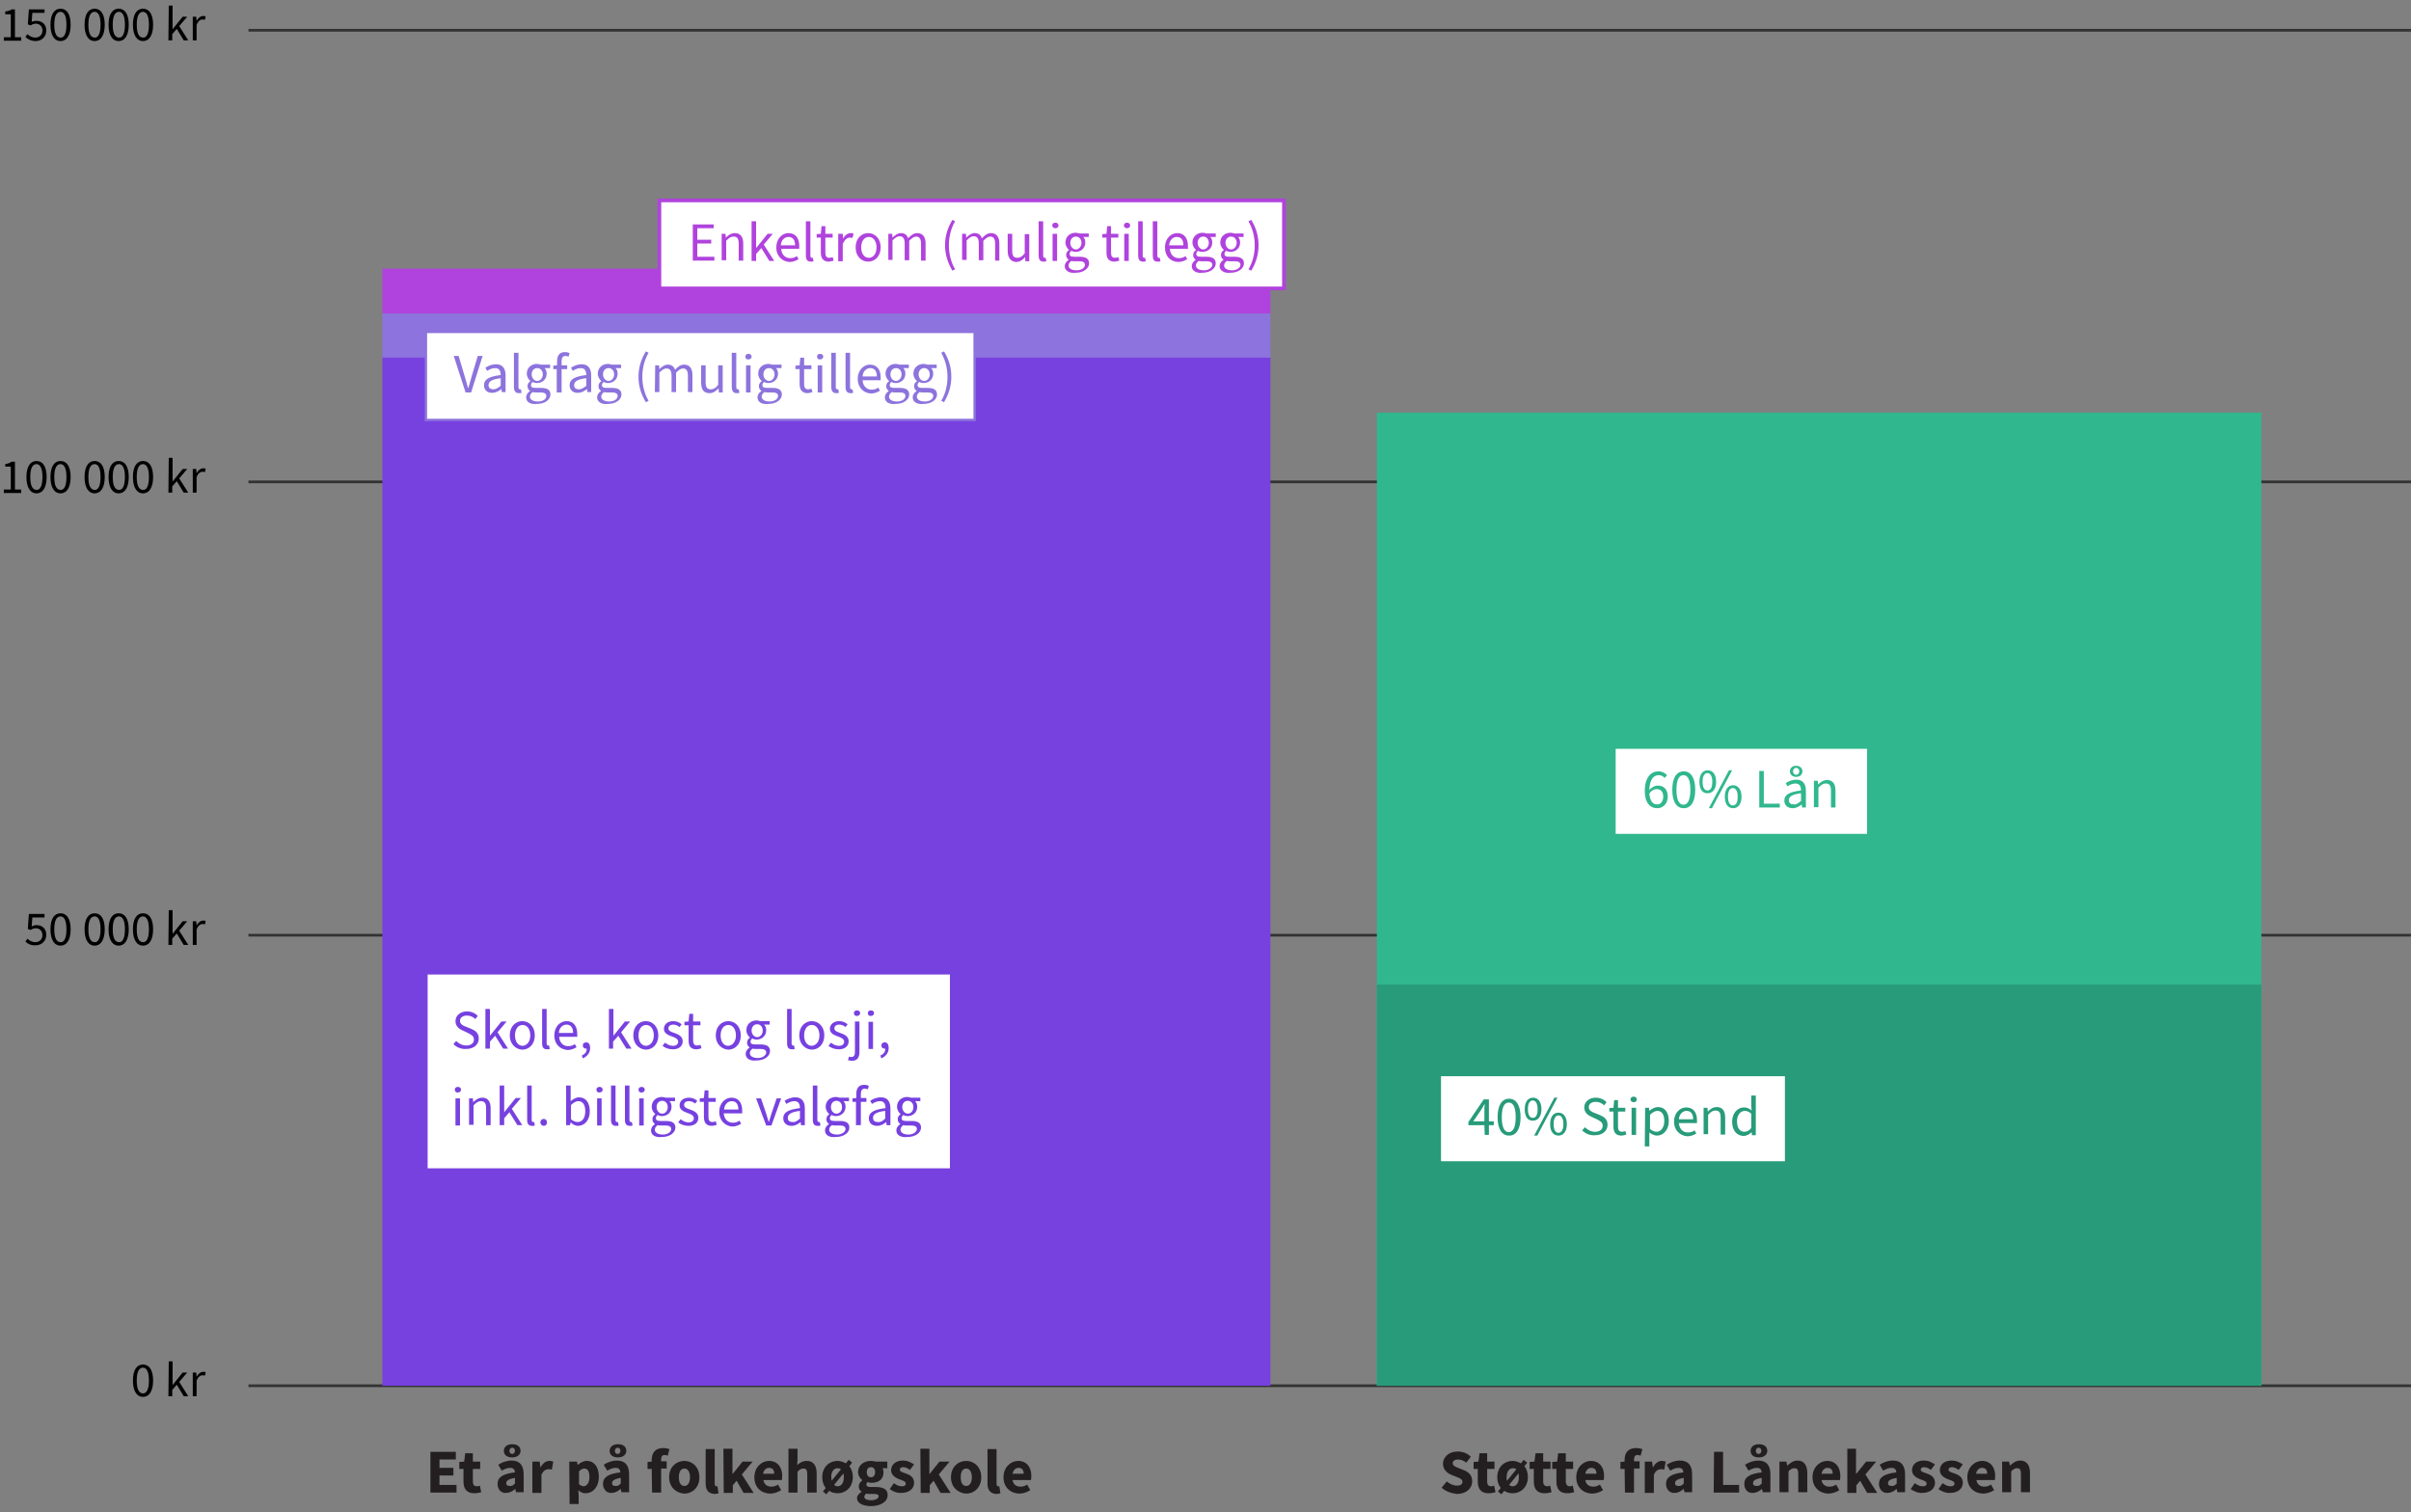
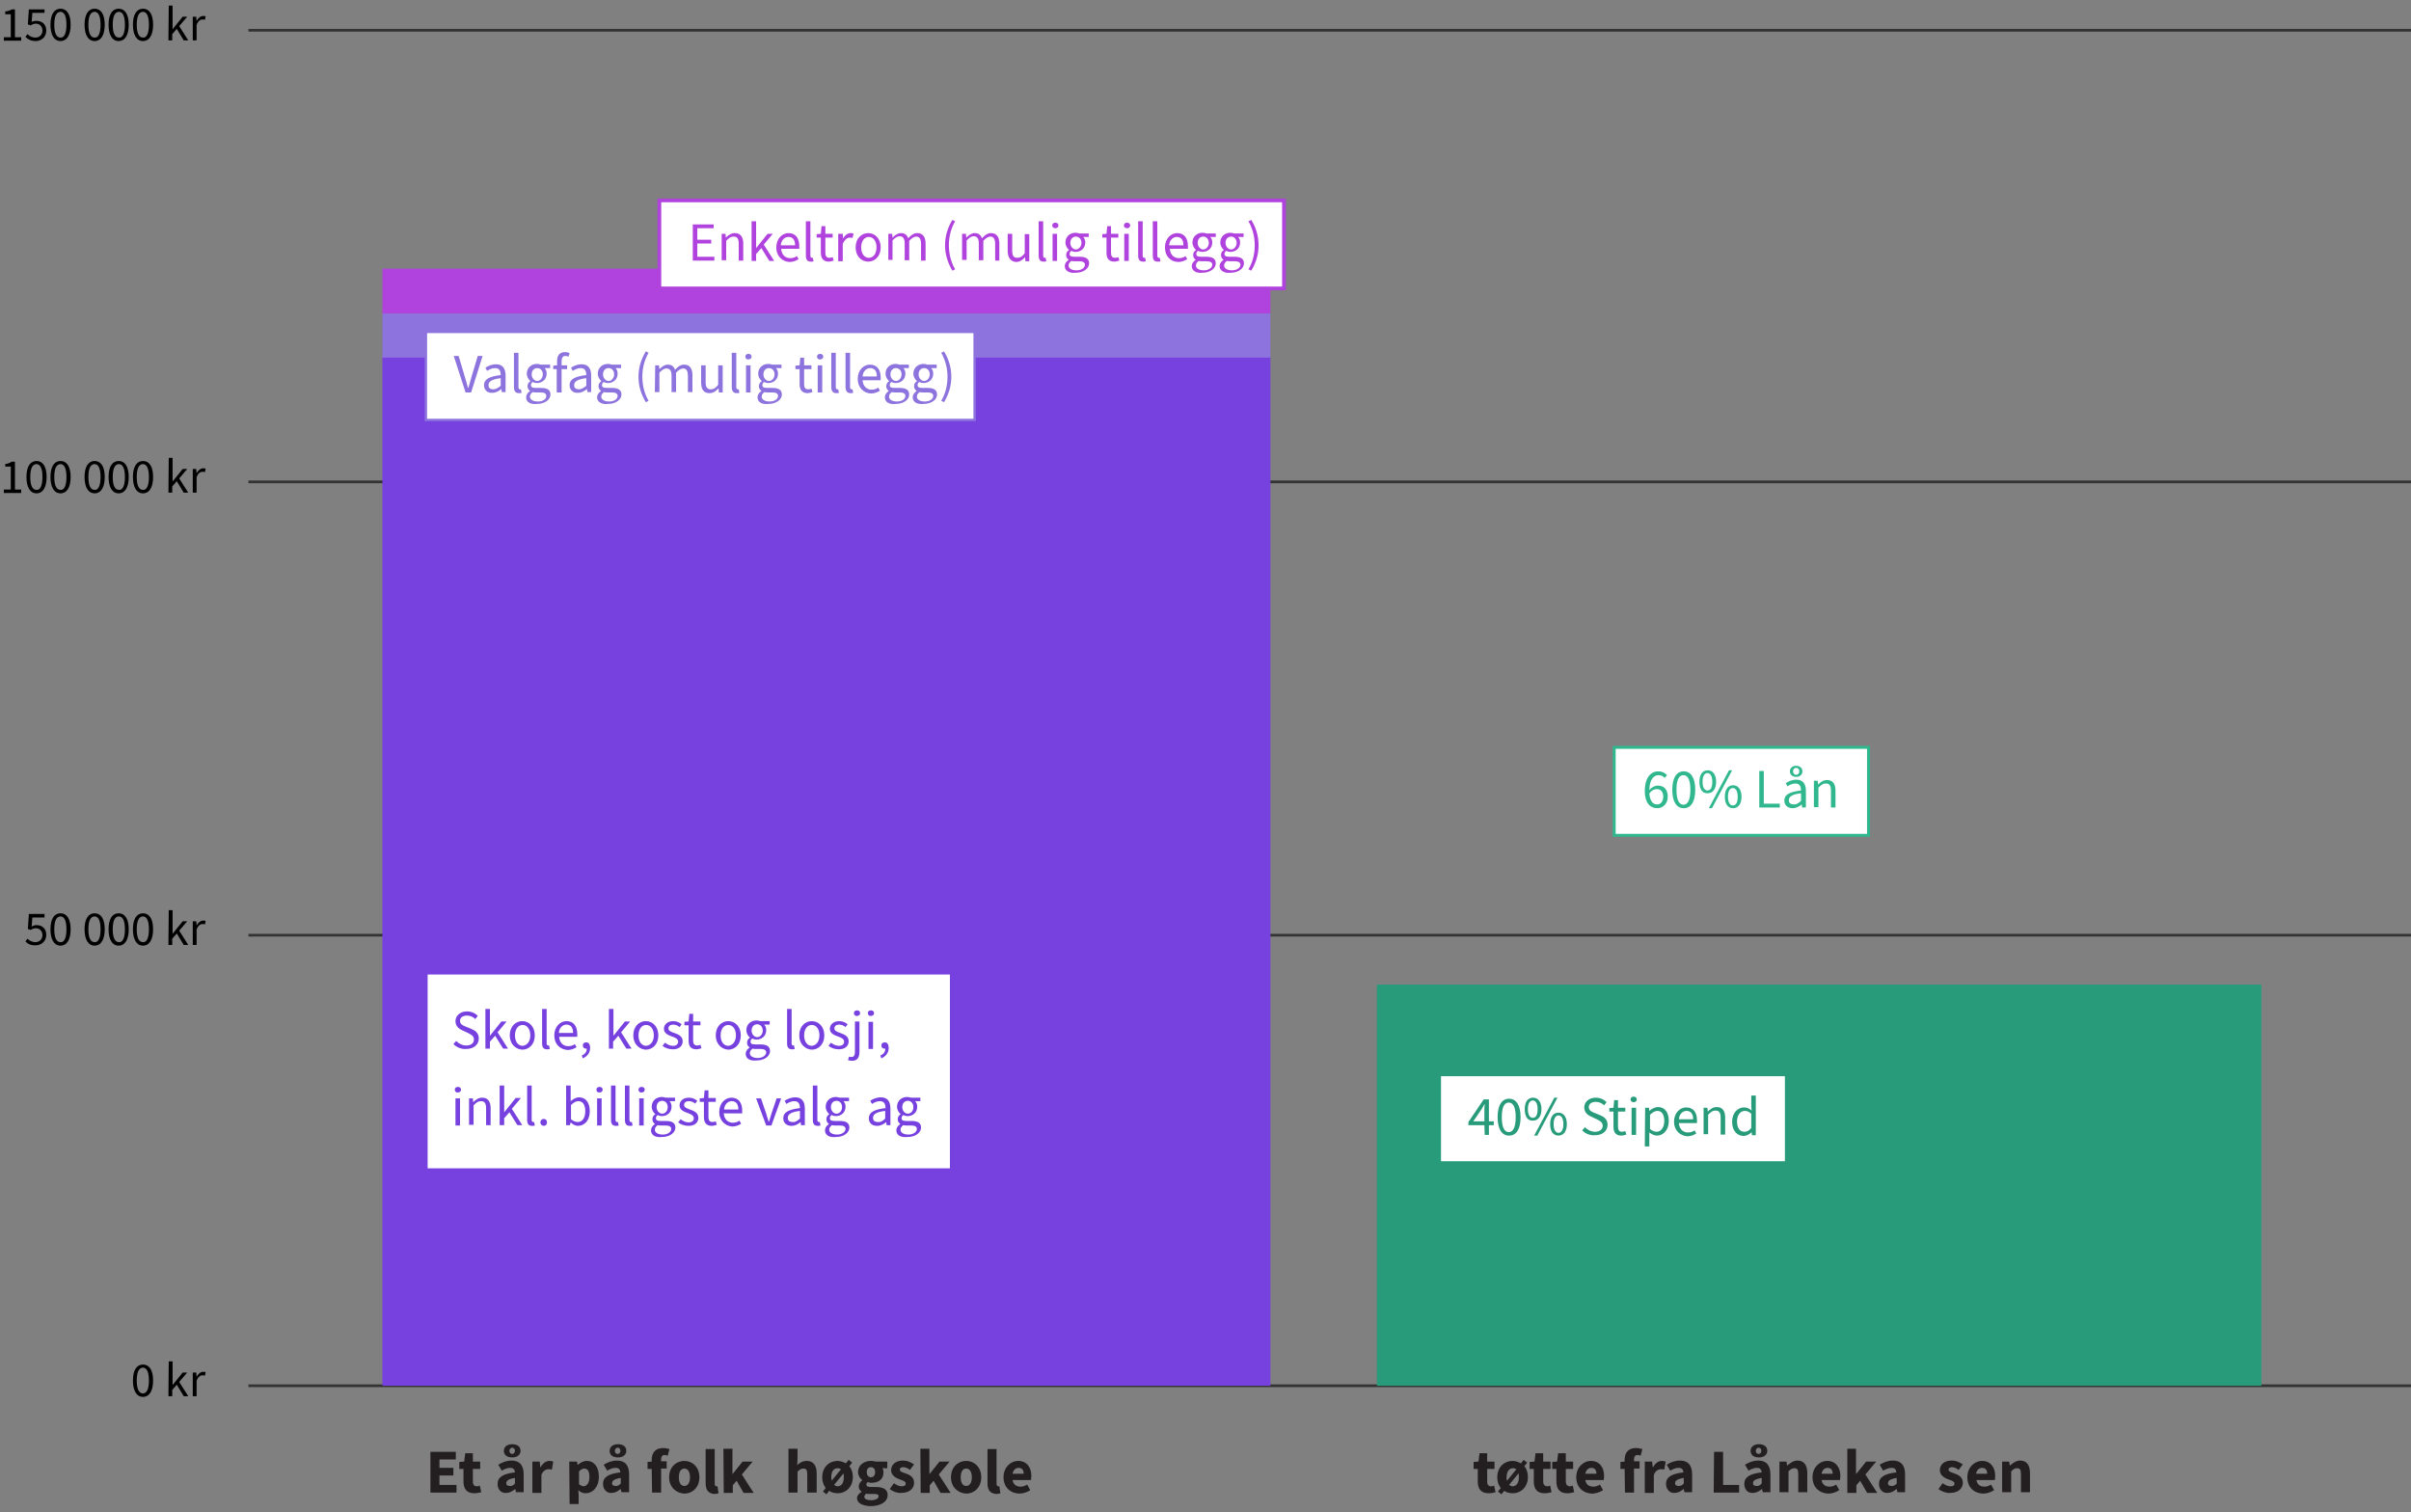
<svg xmlns="http://www.w3.org/2000/svg" version="1.1" id="Layer_1" x="0px" y="0px" viewBox="0 0 692.9 434.7" style="enable-background:new 0 0 692.9 434.7;" xml:space="preserve">
  <rect x="0" y="0" width="692.9" height="434.7" fill="#808080" stroke="none" />
  <style type="text/css">
	.st0{fill:none;stroke:#333333;stroke-width:0.784;stroke-miterlimit:10;}
	.st1{fill:#7741E0;}
	.st2{fill:#8D73DD;}
	.st3{fill:#30B78D;}
	.st4{fill:#279B7A;}
	.st5{fill:#231F20;}
	.st6{fill:#FFFFFF;stroke:#7741E0;stroke-miterlimit:10;}
	.st7{fill:#FFFFFF;stroke:#8D73DD;stroke-width:0.683;stroke-miterlimit:10;}
	.st8{fill:#FFFFFF;stroke:#279B7A;stroke-width:0.861;stroke-miterlimit:10;}
	.st9{fill:#FFFFFF;stroke:#30B78D;stroke-width:0.856;stroke-miterlimit:10;}
	.st10{fill:#B043DD;}
	.st11{fill:#FFFFFF;stroke:#B043DD;stroke-width:1.067;stroke-miterlimit:10;}
</style>
  <line class="st0" x1="71.4" y1="268.8" x2="692.9" y2="268.8" />
  <line class="st0" x1="71.4" y1="8.7" x2="692.9" y2="8.7" />
  <line class="st0" x1="71.4" y1="398.3" x2="692.9" y2="398.3" />
  <line class="st0" x1="71.4" y1="138.5" x2="692.9" y2="138.5" />
  <rect x="109.9" y="102.5" class="st1" width="255.2" height="295.8" />
  <rect x="109.9" y="90.1" class="st2" width="255.2" height="12.7" />
-   <rect x="395.7" y="118.6" class="st3" width="254.2" height="279.7" />
  <rect x="395.7" y="283" class="st4" width="254.2" height="115.3" />
  <g>
    <g>
-       <path class="st5" d="M414.3,427.6l1.5-1.8c0.8,0.7,1.9,1.2,2.9,1.2c1.1,0,1.6-0.4,1.6-1.1s-0.7-1-1.7-1.4l-1.5-0.6    c-1.2-0.5-2.4-1.5-2.4-3.2c0-1.9,1.7-3.5,4.2-3.5c1.4,0,2.8,0.5,3.8,1.5l-1.3,1.7c-0.8-0.6-1.5-0.9-2.4-0.9s-1.5,0.4-1.5,1.1    s0.8,1,1.8,1.4l1.5,0.6c1.4,0.6,2.3,1.5,2.3,3.2c0,1.9-1.6,3.6-4.4,3.6C417.1,429.2,415.5,428.7,414.3,427.6z" />
      <path class="st5" d="M424.7,425.8v-3.6h-1.2v-2l1.4-0.1l0.3-2.4h2.2v2.4h2.1v2.1h-2.1v3.6c0,1,0.4,1.4,1.2,1.4    c0.3,0,0.6-0.1,0.8-0.2l0.4,1.9c-0.5,0.1-1.1,0.3-2,0.3C425.6,429.2,424.7,427.9,424.7,425.8z" />
      <path class="st5" d="M432.3,428.5l-0.8,1l-1-0.8l0.8-1c-0.6-0.8-1-1.8-1-3.1c0-3,2.1-4.7,4.4-4.7c0.8,0,1.7,0.3,2.4,0.7l0.8-1    l1,0.8l-0.8,1c0.6,0.8,1,1.8,1,3.1c0,3-2.1,4.7-4.3,4.7C433.9,429.2,433,429,432.3,428.5z M433.1,425.6l2.7-3.3    c-0.3-0.2-0.6-0.3-1-0.3c-1.1,0-1.8,1-1.8,2.5C432.9,424.9,433,425.3,433.1,425.6z M436.5,424.7c0-0.5,0-0.9-0.1-1.2l-2.7,3.3    c0.3,0.2,0.6,0.4,1,0.4C435.8,427.2,436.5,426.2,436.5,424.7z" />
      <path class="st5" d="M440.8,425.8v-3.6h-1.2v-2l1.4-0.1l0.3-2.4h2.2v2.4h2.1v2.1h-2.1v3.6c0,1,0.5,1.4,1.2,1.4    c0.3,0,0.6-0.1,0.8-0.2l0.4,1.9c-0.5,0.1-1.1,0.3-2,0.3C441.7,429.2,440.8,427.9,440.8,425.8z" />
      <path class="st5" d="M447.3,425.8v-3.6h-1.2v-2l1.4-0.1l0.3-2.4h2.2v2.4h2.1v2.1H450v3.6c0,1,0.5,1.4,1.2,1.4    c0.3,0,0.6-0.1,0.8-0.2l0.4,1.9c-0.5,0.1-1.1,0.3-2,0.3C448.2,429.2,447.3,427.9,447.3,425.8z" />
      <path class="st5" d="M453,424.6c0-2.9,2.1-4.7,4.2-4.7c2.5,0,3.8,1.9,3.8,4.3c0,0.5-0.1,1-0.1,1.2h-5.3c0.2,1.3,1.1,1.9,2.3,1.9    c0.7,0,1.3-0.2,1.9-0.6l0.9,1.6c-0.9,0.6-2.1,1-3.2,1C455,429.2,453,427.5,453,424.6z M458.8,423.6c0-1-0.4-1.7-1.5-1.7    c-0.8,0-1.5,0.6-1.7,1.7H458.8z" />
      <path class="st5" d="M466.9,422.2h-1.2v-2l1.2-0.1v-0.5c0-1.9,0.9-3.4,3.3-3.4c0.7,0,1.4,0.2,1.8,0.3l-0.5,1.9    c-0.3-0.1-0.6-0.2-0.9-0.2c-0.6,0-1,0.4-1,1.3v0.5h1.6v2.1h-1.6v6.9H467L466.9,422.2L466.9,422.2z" />
      <path class="st5" d="M472.6,420.1h2.2l0.2,1.6h0.1c0.6-1.2,1.6-1.8,2.5-1.8c0.5,0,0.8,0.1,1.1,0.2l-0.4,2.3    c-0.3-0.1-0.6-0.1-1-0.1c-0.7,0-1.5,0.4-2,1.6v5.2h-2.6v-9L472.6,420.1L472.6,420.1z" />
      <path class="st5" d="M478.8,426.5c0-1.9,1.5-2.9,5-3.3c-0.1-0.8-0.4-1.3-1.4-1.3c-0.8,0-1.5,0.3-2.4,0.8l-1-1.7    c1.1-0.7,2.4-1.2,3.8-1.2c2.3,0,3.5,1.3,3.5,4v5.1h-2.2l-0.2-0.9h-0.1c-0.8,0.7-1.6,1.1-2.6,1.1    C479.9,429.2,478.8,428.1,478.8,426.5z M483.9,426.4v-1.6c-1.9,0.3-2.5,0.8-2.5,1.5c0,0.6,0.4,0.8,1,0.8    C483,427.2,483.4,426.9,483.9,426.4z" />
      <path class="st5" d="M492.6,417.3h2.6v9.5h4.6v2.2h-7.3L492.6,417.3L492.6,417.3z" />
      <path class="st5" d="M501.3,426.5c0-1.9,1.5-2.9,5-3.3c-0.1-0.8-0.4-1.3-1.4-1.3c-0.8,0-1.5,0.3-2.4,0.8l-1-1.7    c1.1-0.7,2.4-1.2,3.8-1.2c2.3,0,3.5,1.3,3.5,4v5.1h-2.2l-0.2-0.9h-0.1c-0.8,0.7-1.6,1.1-2.6,1.1    C502.3,429.2,501.3,428.1,501.3,426.5z M503.1,417c0-1,0.8-1.9,2.4-1.9s2.4,0.8,2.4,1.9c0,1-0.8,1.9-2.4,1.9    S503.1,418.1,503.1,417z M506.3,426.4v-1.6c-1.9,0.3-2.5,0.8-2.5,1.5c0,0.6,0.4,0.8,1,0.8C505.4,427.2,505.8,426.9,506.3,426.4z     M506.2,417c0-0.5-0.3-0.9-0.8-0.9c-0.4,0-0.8,0.4-0.8,0.9s0.3,0.9,0.8,0.9C505.9,417.9,506.2,417.5,506.2,417z" />
      <path class="st5" d="M511.2,420.1h2.2l0.2,1.1h0.1c0.8-0.7,1.7-1.4,2.9-1.4c1.9,0,2.8,1.4,2.8,3.6v5.5h-2.6v-5.2    c0-1.3-0.3-1.7-1.1-1.7c-0.7,0-1.1,0.3-1.7,0.9v6h-2.6v-8.8H511.2z" />
      <path class="st5" d="M520.9,424.6c0-2.9,2.1-4.7,4.2-4.7c2.5,0,3.8,1.9,3.8,4.3c0,0.5-0.1,1-0.1,1.2h-5.3c0.2,1.3,1.1,1.9,2.3,1.9    c0.7,0,1.3-0.2,1.9-0.6l0.9,1.6c-0.9,0.6-2.1,1-3.2,1C522.9,429.2,520.9,427.5,520.9,424.6z M526.7,423.6c0-1-0.4-1.7-1.5-1.7    c-0.8,0-1.5,0.6-1.7,1.7H526.7z" />
      <path class="st5" d="M530.8,416.4h2.6v7.2h0.1l2.8-3.5h2.9l-3.1,3.7l3.4,5.3h-2.9l-2-3.5l-1.1,1.3v2.2h-2.6v-12.7H530.8z" />
      <path class="st5" d="M540,426.5c0-1.9,1.5-2.9,5-3.3c-0.1-0.8-0.4-1.3-1.4-1.3c-0.8,0-1.5,0.3-2.4,0.8l-1-1.7    c1.1-0.7,2.4-1.2,3.8-1.2c2.3,0,3.5,1.3,3.5,4v5.1h-2.2l-0.2-0.9H545c-0.8,0.7-1.6,1.1-2.6,1.1C541.1,429.2,540,428.1,540,426.5z     M545.1,426.4v-1.6c-1.9,0.3-2.5,0.8-2.5,1.5c0,0.6,0.4,0.8,1,0.8C544.2,427.2,544.6,426.9,545.1,426.4z" />
-       <path class="st5" d="M549.1,428l1.2-1.7c0.8,0.6,1.5,0.9,2.3,0.9s1.1-0.3,1.1-0.8c0-0.6-0.9-0.9-1.8-1.2c-1.1-0.4-2.4-1.2-2.4-2.6    c0-1.7,1.3-2.8,3.4-2.8c1.4,0,2.4,0.6,3.2,1.1l-1.2,1.6c-0.6-0.5-1.3-0.8-1.9-0.8c-0.7,0-1,0.3-1,0.7c0,0.6,0.8,0.8,1.7,1.1    c1.1,0.4,2.4,1,2.4,2.7c0,1.6-1.3,2.9-3.7,2.9C551.4,429.2,550.1,428.7,549.1,428z" />
      <path class="st5" d="M557.1,428l1.2-1.7c0.8,0.6,1.5,0.9,2.3,0.9s1.1-0.3,1.1-0.8c0-0.6-0.9-0.9-1.8-1.2c-1.1-0.4-2.4-1.2-2.4-2.6    c0-1.7,1.3-2.8,3.4-2.8c1.4,0,2.4,0.6,3.2,1.1l-1.2,1.6c-0.6-0.5-1.3-0.8-1.9-0.8c-0.7,0-1,0.3-1,0.7c0,0.6,0.8,0.8,1.7,1.1    c1.1,0.4,2.4,1,2.4,2.7c0,1.6-1.3,2.9-3.7,2.9C559.4,429.2,558,428.7,557.1,428z" />
      <path class="st5" d="M565.4,424.6c0-2.9,2.1-4.7,4.2-4.7c2.5,0,3.8,1.9,3.8,4.3c0,0.5-0.1,1-0.1,1.2H568c0.2,1.3,1.1,1.9,2.3,1.9    c0.7,0,1.3-0.2,1.9-0.6l0.9,1.6c-0.9,0.6-2.1,1-3.2,1C567.3,429.2,565.4,427.5,565.4,424.6z M571.1,423.6c0-1-0.4-1.7-1.5-1.7    c-0.8,0-1.5,0.6-1.7,1.7H571.1z" />
      <path class="st5" d="M575.2,420.1h2.2l0.2,1.1h0.1c0.8-0.7,1.7-1.4,2.9-1.4c1.9,0,2.8,1.4,2.8,3.6v5.5h-2.6v-5.2    c0-1.3-0.3-1.7-1.1-1.7c-0.7,0-1.1,0.3-1.7,0.9v6h-2.6v-8.8H575.2z" />
    </g>
  </g>
  <g>
    <path class="st5" d="M123.7,417.3h7.3v2.2h-4.7v2.4h4v2.2h-4v2.7h4.9v2.2h-7.5V417.3z" />
    <path class="st5" d="M133.2,425.8v-3.6H132v-2l1.4-0.1l0.3-2.4h2.2v2.4h2.1v2.1h-2.1v3.6c0,1,0.4,1.4,1.2,1.4   c0.3,0,0.6-0.1,0.8-0.2l0.4,1.9c-0.5,0.1-1.1,0.3-2,0.3C134.1,429.2,133.2,427.9,133.2,425.8z" />
    <path class="st5" d="M143,426.5c0-1.9,1.5-2.9,5-3.3c-0.1-0.8-0.4-1.3-1.4-1.3c-0.8,0-1.5,0.3-2.4,0.8l-1-1.7   c1.1-0.7,2.4-1.2,3.8-1.2c2.3,0,3.5,1.3,3.5,4v5.1h-2.2l-0.2-0.9H148c-0.8,0.7-1.6,1.1-2.6,1.1C144,429.2,143,428.1,143,426.5z    M144.8,417c0-1,0.8-1.9,2.4-1.9s2.4,0.8,2.4,1.9c0,1-0.8,1.9-2.4,1.9S144.8,418.1,144.8,417z M148,426.4v-1.6   c-1.9,0.3-2.5,0.8-2.5,1.5c0,0.6,0.4,0.8,1,0.8C147.1,427.2,147.5,426.9,148,426.4z M148,417c0-0.5-0.3-0.9-0.8-0.9   c-0.4,0-0.8,0.4-0.8,0.9s0.3,0.9,0.8,0.9C147.6,417.9,148,417.5,148,417z" />
    <path class="st5" d="M152.9,420.1h2.2l0.2,1.6h0.1c0.6-1.2,1.6-1.8,2.5-1.8c0.5,0,0.8,0.1,1.1,0.2l-0.4,2.3c-0.3-0.1-0.6-0.1-1-0.1   c-0.7,0-1.5,0.4-2,1.6v5.2H153v-9L152.9,420.1L152.9,420.1z" />
    <path class="st5" d="M163.6,420.1h2.2l0.2,0.9h0.1c0.7-0.6,1.6-1.1,2.5-1.1c2.2,0,3.5,1.8,3.5,4.5c0,3.1-1.8,4.8-3.8,4.8   c-0.8,0-1.5-0.3-2.1-0.9l0.1,1.4v2.6h-2.6L163.6,420.1L163.6,420.1z M169.4,424.5c0-1.6-0.5-2.4-1.5-2.4c-0.5,0-1,0.3-1.5,0.8v3.7   c0.5,0.4,1,0.6,1.4,0.6C168.6,427.1,169.4,426.3,169.4,424.5z" />
    <path class="st5" d="M173.3,426.5c0-1.9,1.5-2.9,5-3.3c-0.1-0.8-0.4-1.3-1.4-1.3c-0.8,0-1.5,0.3-2.4,0.8l-1-1.7   c1.1-0.7,2.4-1.2,3.8-1.2c2.3,0,3.5,1.3,3.5,4v5.1h-2.2l-0.2-0.9h-0.1c-0.8,0.7-1.6,1.1-2.6,1.1   C174.4,429.2,173.3,428.1,173.3,426.5z M175.2,417c0-1,0.8-1.9,2.4-1.9s2.4,0.8,2.4,1.9c0,1-0.8,1.9-2.4,1.9S175.2,418.1,175.2,417   z M178.4,426.4v-1.6c-1.9,0.3-2.5,0.8-2.5,1.5c0,0.6,0.4,0.8,1,0.8C177.5,427.2,177.9,426.9,178.4,426.4z M178.3,417   c0-0.5-0.3-0.9-0.8-0.9c-0.4,0-0.8,0.4-0.8,0.9s0.3,0.9,0.8,0.9S178.3,417.5,178.3,417z" />
    <path class="st5" d="M187.3,422.2h-1.2v-2l1.2-0.1v-0.5c0-1.9,0.9-3.4,3.3-3.4c0.7,0,1.4,0.2,1.8,0.3l-0.5,1.9   c-0.3-0.1-0.6-0.2-0.9-0.2c-0.6,0-1,0.4-1,1.3v0.5h1.6v2.1H190v6.9h-2.6L187.3,422.2L187.3,422.2L187.3,422.2z" />
    <path class="st5" d="M192.3,424.6c0-3,2.1-4.7,4.4-4.7c2.2,0,4.3,1.7,4.3,4.7s-2.1,4.7-4.3,4.7   C194.4,429.2,192.3,427.5,192.3,424.6z M198.3,424.6c0-1.5-0.6-2.5-1.6-2.5c-1.1,0-1.6,1-1.6,2.5s0.5,2.5,1.6,2.5   C197.7,427.1,198.3,426.1,198.3,424.6z" />
    <path class="st5" d="M202.8,426.3v-9.8h2.6v10c0,0.6,0.3,0.7,0.5,0.7c0.1,0,0.2,0,0.3,0l0.3,2c-0.3,0.1-0.7,0.2-1.3,0.2   C203.4,429.2,202.8,428.1,202.8,426.3z" />
    <path class="st5" d="M207.9,416.4h2.6v7.2h0.1l2.8-3.5h2.9l-3.1,3.7l3.4,5.3h-2.9l-2-3.5l-1.1,1.3v2.2H208L207.9,416.4L207.9,416.4   z" />
-     <path class="st5" d="M216.8,424.6c0-2.9,2.1-4.7,4.2-4.7c2.5,0,3.8,1.9,3.8,4.3c0,0.5-0.1,1-0.1,1.2h-5.3c0.2,1.3,1.1,1.9,2.3,1.9   c0.7,0,1.3-0.2,1.9-0.6l0.9,1.6c-0.9,0.6-2.1,1-3.2,1C218.7,429.2,216.8,427.5,216.8,424.6z M222.5,423.6c0-1-0.4-1.7-1.5-1.7   c-0.8,0-1.5,0.6-1.7,1.7H222.5z" />
    <path class="st5" d="M226.6,416.4h2.6v3.1l-0.1,1.6c0.7-0.6,1.5-1.2,2.8-1.2c1.9,0,2.8,1.4,2.8,3.6v5.5H232v-5.2   c0-1.3-0.3-1.7-1.1-1.7c-0.7,0-1.1,0.3-1.7,0.9v6h-2.6L226.6,416.4L226.6,416.4z" />
    <path class="st5" d="M238.3,428.5l-0.8,1l-1-0.8l0.8-1c-0.6-0.8-1-1.8-1-3.1c0-3,2.1-4.7,4.4-4.7c0.8,0,1.7,0.3,2.4,0.7l0.8-1   l1,0.8l-0.8,1c0.6,0.8,1,1.8,1,3.1c0,3-2.1,4.7-4.3,4.7C239.9,429.2,239,429,238.3,428.5z M239,425.6l2.7-3.3   c-0.3-0.2-0.6-0.3-1-0.3c-1.1,0-1.8,1-1.8,2.5C238.9,424.9,239,425.3,239,425.6z M242.5,424.7c0-0.5,0-0.9-0.1-1.2l-2.7,3.3   c0.3,0.2,0.6,0.4,1,0.4C241.8,427.2,242.5,426.2,242.5,424.7z" />
    <path class="st5" d="M246.3,430.6c0-0.7,0.5-1.3,1.3-1.8v-0.1c-0.5-0.3-0.8-0.8-0.8-1.5c0-0.6,0.4-1.3,1-1.7v-0.1   c-0.6-0.4-1.2-1.3-1.2-2.3c0-2.1,1.8-3.2,3.7-3.2c0.5,0,1,0.1,1.4,0.2h3.3v1.9h-1.4c0.2,0.3,0.3,0.7,0.3,1.2c0,2.1-1.5,3-3.5,3   c-0.3,0-0.7-0.1-1.1-0.2c-0.2,0.2-0.3,0.4-0.3,0.7c0,0.5,0.4,0.7,1.3,0.7h1.4c2.2,0,3.4,0.7,3.4,2.3c0,1.9-1.9,3.2-5,3.2   C248,432.8,246.3,432.1,246.3,430.6z M252.5,430.1c0-0.6-0.5-0.7-1.4-0.7h-0.9c-0.6,0-1,0-1.3-0.1c-0.3,0.3-0.5,0.6-0.5,0.9   c0,0.7,0.8,1,2,1S252.5,430.7,252.5,430.1z M251.5,423.1c0-0.9-0.5-1.4-1.2-1.4s-1.2,0.5-1.2,1.4c0,1,0.5,1.5,1.2,1.5   S251.5,424.1,251.5,423.1z" />
    <path class="st5" d="M255.7,428l1.2-1.7c0.8,0.6,1.5,0.9,2.3,0.9s1.1-0.3,1.1-0.8c0-0.6-0.9-0.9-1.8-1.2c-1.1-0.4-2.4-1.2-2.4-2.6   c0-1.7,1.4-2.8,3.4-2.8c1.4,0,2.4,0.6,3.2,1.1l-1.2,1.6c-0.6-0.5-1.3-0.8-1.9-0.8c-0.7,0-1,0.3-1,0.7c0,0.6,0.8,0.8,1.7,1.1   c1.1,0.4,2.4,1,2.4,2.7c0,1.6-1.3,2.9-3.7,2.9C257.9,429.2,256.6,428.7,255.7,428z" />
    <path class="st5" d="M264.5,416.4h2.6v7.2h0.1l2.8-3.5h2.9l-3.1,3.7l3.4,5.3h-2.9l-2-3.5l-1.1,1.3v2.2h-2.6L264.5,416.4   L264.5,416.4z" />
    <path class="st5" d="M273.3,424.6c0-3,2.1-4.7,4.4-4.7c2.2,0,4.3,1.7,4.3,4.7s-2.1,4.7-4.3,4.7   C275.4,429.2,273.3,427.5,273.3,424.6z M279.3,424.6c0-1.5-0.6-2.5-1.6-2.5c-1.1,0-1.6,1-1.6,2.5s0.5,2.5,1.6,2.5   C278.7,427.1,279.3,426.1,279.3,424.6z" />
    <path class="st5" d="M283.8,426.3v-9.8h2.6v10c0,0.6,0.3,0.7,0.5,0.7c0.1,0,0.2,0,0.3,0l0.3,2c-0.3,0.1-0.7,0.2-1.3,0.2   C284.4,429.2,283.8,428.1,283.8,426.3z" />
    <path class="st5" d="M288.4,424.6c0-2.9,2.1-4.7,4.2-4.7c2.5,0,3.8,1.9,3.8,4.3c0,0.5-0.1,1-0.1,1.2H291c0.2,1.3,1.1,1.9,2.3,1.9   c0.7,0,1.3-0.2,1.9-0.6l0.9,1.6c-0.9,0.6-2.1,1-3.2,1C290.4,429.2,288.4,427.5,288.4,424.6z M294.2,423.6c0-1-0.4-1.7-1.5-1.7   c-0.8,0-1.5,0.6-1.7,1.7H294.2z" />
  </g>
  <g>
    <path d="M38.2,396.8c0-3,1.1-4.6,2.9-4.6c1.8,0,2.9,1.6,2.9,4.6s-1.1,4.7-2.9,4.7S38.2,399.8,38.2,396.8z M42.8,396.8   c0-2.6-0.7-3.7-1.7-3.7c-1.1,0-1.8,1.1-1.8,3.7s0.7,3.7,1.8,3.7C42.1,400.5,42.8,399.4,42.8,396.8z" />
    <path d="M48.5,391.3h1.1v6.8l0,0l2.9-3.6h1.3l-2.3,2.7l2.6,4.1h-1.3l-2-3.3l-1.3,1.5v1.8h-1.1L48.5,391.3L48.5,391.3z" />
    <path d="M55.4,394.5h1l0.1,1.2l0,0c0.5-0.9,1.2-1.4,1.9-1.4c0.3,0,0.5,0,0.7,0.1l-0.2,1c-0.2-0.1-0.4-0.1-0.7-0.1   c-0.6,0-1.3,0.4-1.7,1.6v4.4h-1.1V394.5z" />
  </g>
  <g>
    <path d="M1.1,10.7h2V4.1H1.5V3.3C2.3,3.2,2.9,3,3.4,2.7h0.9v8h1.8v1h-5C1.1,11.7,1.1,10.7,1.1,10.7z" />
    <path d="M7.3,10.6l0.6-0.8c0.5,0.5,1.2,1,2.3,1s2-0.8,2-2s-0.8-2-1.9-2c-0.6,0-1,0.2-1.5,0.5L8,7l0.3-4.3h4.5v1H9.3L9.1,6.3   C9.5,6.1,9.9,6,10.5,6c1.5,0,2.8,0.9,2.8,2.8s-1.5,3-3,3S7.9,11.2,7.3,10.6z" />
    <path d="M14.5,7.1c0-3,1.1-4.6,2.9-4.6s2.9,1.6,2.9,4.6s-1.1,4.7-2.9,4.7C15.6,11.8,14.5,10.1,14.5,7.1z M19.1,7.1   c0-2.6-0.7-3.7-1.7-3.7c-1.1,0-1.8,1.1-1.8,3.7s0.7,3.7,1.8,3.7C18.4,10.9,19.1,9.7,19.1,7.1z" />
    <path d="M24.3,7.1c0-3,1.1-4.6,2.9-4.6s2.9,1.6,2.9,4.6s-1.1,4.7-2.9,4.7C25.4,11.8,24.3,10.1,24.3,7.1z M28.9,7.1   c0-2.6-0.7-3.7-1.7-3.7c-1.1,0-1.8,1.1-1.8,3.7s0.7,3.7,1.8,3.7C28.2,10.9,28.9,9.7,28.9,7.1z" />
    <path d="M31.2,7.1c0-3,1.1-4.6,2.9-4.6c1.8,0,2.9,1.6,2.9,4.6s-1.1,4.7-2.9,4.7C32.3,11.8,31.2,10.1,31.2,7.1z M35.9,7.1   c0-2.6-0.7-3.7-1.7-3.7c-1.1,0-1.8,1.1-1.8,3.7s0.7,3.7,1.8,3.7C35.2,10.9,35.9,9.7,35.9,7.1z" />
    <path d="M38.2,7.1c0-3,1.1-4.6,2.9-4.6c1.8,0,2.9,1.6,2.9,4.6s-1.1,4.7-2.9,4.7C39.3,11.8,38.2,10.1,38.2,7.1z M42.8,7.1   c0-2.6-0.7-3.7-1.7-3.7c-1.1,0-1.8,1.1-1.8,3.7s0.7,3.7,1.8,3.7C42.1,10.9,42.8,9.7,42.8,7.1z" />
    <path d="M48.5,1.6h1.1v6.8l0,0l2.9-3.6h1.3l-2.3,2.7l2.6,4.1h-1.3l-2-3.3l-1.3,1.5v1.8h-1.1L48.5,1.6L48.5,1.6z" />
    <path d="M55.4,4.8h1L56.5,6l0,0c0.5-0.9,1.2-1.4,1.9-1.4c0.3,0,0.5,0,0.7,0.1l-0.2,1c-0.2-0.1-0.4-0.1-0.7-0.1   c-0.6,0-1.3,0.4-1.7,1.6v4.4h-1.1V4.8z" />
  </g>
  <g>
    <path d="M1.1,140.7h2v-6.6H1.5v-0.7c0.8-0.1,1.4-0.4,1.9-0.7h0.9v8h1.8v1h-5C1.1,141.7,1.1,140.7,1.1,140.7z" />
    <path d="M7.6,137.1c0-3,1.1-4.6,2.9-4.6s2.9,1.6,2.9,4.6s-1.1,4.7-2.9,4.7S7.6,140.1,7.6,137.1z M12.2,137.1c0-2.6-0.7-3.7-1.7-3.7   c-1.1,0-1.8,1.1-1.8,3.7c0,2.6,0.7,3.7,1.8,3.7C11.5,140.9,12.2,139.7,12.2,137.1z" />
    <path d="M14.5,137.1c0-3,1.1-4.6,2.9-4.6s2.9,1.6,2.9,4.6s-1.1,4.7-2.9,4.7S14.5,140.1,14.5,137.1z M19.1,137.1   c0-2.6-0.7-3.7-1.7-3.7c-1.1,0-1.8,1.1-1.8,3.7c0,2.6,0.7,3.7,1.8,3.7C18.4,140.9,19.1,139.7,19.1,137.1z" />
    <path d="M24.3,137.1c0-3,1.1-4.6,2.9-4.6s2.9,1.6,2.9,4.6s-1.1,4.7-2.9,4.7S24.3,140.1,24.3,137.1z M28.9,137.1   c0-2.6-0.7-3.7-1.7-3.7c-1.1,0-1.8,1.1-1.8,3.7c0,2.6,0.7,3.7,1.8,3.7C28.2,140.9,28.9,139.7,28.9,137.1z" />
    <path d="M31.2,137.1c0-3,1.1-4.6,2.9-4.6c1.8,0,2.9,1.6,2.9,4.6s-1.1,4.7-2.9,4.7S31.2,140.1,31.2,137.1z M35.9,137.1   c0-2.6-0.7-3.7-1.7-3.7c-1.1,0-1.8,1.1-1.8,3.7c0,2.6,0.7,3.7,1.8,3.7C35.2,140.9,35.9,139.7,35.9,137.1z" />
    <path d="M38.2,137.1c0-3,1.1-4.6,2.9-4.6c1.8,0,2.9,1.6,2.9,4.6s-1.1,4.7-2.9,4.7S38.2,140.1,38.2,137.1z M42.8,137.1   c0-2.6-0.7-3.7-1.7-3.7c-1.1,0-1.8,1.1-1.8,3.7c0,2.6,0.7,3.7,1.8,3.7C42.1,140.9,42.8,139.7,42.8,137.1z" />
    <path d="M48.5,131.6h1.1v6.8l0,0l2.9-3.6h1.3l-2.3,2.7l2.6,4.1h-1.3l-2-3.3l-1.3,1.5v1.8h-1.1L48.5,131.6L48.5,131.6z" />
    <path d="M55.4,134.8h1l0.1,1.2l0,0c0.5-0.9,1.2-1.4,1.9-1.4c0.3,0,0.5,0,0.7,0.1l-0.2,1c-0.2-0.1-0.4-0.1-0.7-0.1   c-0.6,0-1.3,0.4-1.7,1.6v4.4h-1.1V134.8z" />
  </g>
  <g>
    <rect x="122.4" y="279.6" class="st6" width="151.1" height="56.7" />
    <g>
      <path class="st1" d="M130.3,300.1l0.8-0.9c0.8,0.8,1.8,1.3,2.9,1.3c1.4,0,2.2-0.7,2.2-1.7c0-1.1-0.8-1.4-1.7-1.9l-1.5-0.7    c-1-0.4-2.1-1.2-2.1-2.7c0-1.6,1.4-2.8,3.3-2.8c1.2,0,2.4,0.5,3.1,1.3l-0.7,0.9c-0.6-0.6-1.4-1-2.4-1c-1.2,0-2,0.6-2,1.5    c0,1,0.9,1.4,1.7,1.7l1.5,0.6c1.2,0.5,2.2,1.2,2.2,2.8c0,1.7-1.4,3-3.6,3C132.5,301.6,131.2,301,130.3,300.1z" />
      <path class="st1" d="M139.5,290h1.3v7.7l0,0l3.3-4.1h1.5l-2.6,3.1l3,4.7h-1.4l-2.3-3.7l-1.5,1.7v2h-1.3V290z" />
      <path class="st1" d="M146.5,297.6c0-2.6,1.7-4.1,3.6-4.1c1.9,0,3.6,1.5,3.6,4.1s-1.7,4.1-3.6,4.1    C148.2,301.6,146.5,300.1,146.5,297.6z M152.4,297.6c0-1.8-0.9-3-2.2-3s-2.2,1.2-2.2,3s0.9,3,2.2,3    C151.5,300.5,152.4,299.3,152.4,297.6z" />
      <path class="st1" d="M155.8,299.9V290h1.3v9.9c0,0.4,0.2,0.6,0.4,0.6c0.1,0,0.1,0,0.3,0l0.2,1c-0.2,0.1-0.4,0.1-0.8,0.1    C156.2,301.6,155.8,301,155.8,299.9z" />
      <path class="st1" d="M159.3,297.6c0-2.5,1.7-4.1,3.5-4.1c2,0,3.1,1.4,3.1,3.7c0,0.3,0,0.6,0,0.8h-5.2c0.1,1.6,1.1,2.7,2.6,2.7    c0.7,0,1.4-0.2,1.9-0.6l0.5,0.9c-0.7,0.4-1.5,0.8-2.6,0.8C160.9,301.6,159.3,300.1,159.3,297.6z M164.7,296.9    c0-1.6-0.7-2.4-1.9-2.4c-1.1,0-2.1,0.9-2.2,2.4H164.7z" />
      <path class="st1" d="M167.2,303.4c0.9-0.4,1.5-1.1,1.4-2c0,0-0.1,0-0.2,0c-0.5,0-0.9-0.3-0.9-0.9s0.4-0.9,1-0.9    c0.7,0,1.1,0.6,1.1,1.6c0,1.4-0.8,2.4-2.1,3L167.2,303.4z" />
      <path class="st1" d="M175,290h1.3v7.7l0,0l3.3-4.1h1.5l-2.6,3.1l3,4.7H180l-2.3-3.7l-1.5,1.7v2H175V290z" />
      <path class="st1" d="M182,297.6c0-2.6,1.7-4.1,3.6-4.1c1.9,0,3.6,1.5,3.6,4.1s-1.7,4.1-3.6,4.1C183.7,301.6,182,300.1,182,297.6z     M187.9,297.6c0-1.8-0.9-3-2.2-3s-2.2,1.2-2.2,3s0.9,3,2.2,3C187,300.5,187.9,299.3,187.9,297.6z" />
      <path class="st1" d="M190.4,300.6l0.7-0.9c0.7,0.5,1.4,0.9,2.3,0.9c1,0,1.5-0.5,1.5-1.2c0-0.8-0.9-1.2-1.8-1.5    c-1.1-0.4-2.3-0.9-2.3-2.2c0-1.2,1-2.2,2.7-2.2c1,0,1.8,0.4,2.4,0.9l-0.6,0.8c-0.5-0.4-1.1-0.7-1.8-0.7c-1,0-1.4,0.5-1.4,1.1    c0,0.7,0.8,1,1.7,1.3c1.1,0.4,2.4,0.9,2.4,2.4c0,1.3-1,2.3-2.8,2.3C192.2,301.6,191.1,301.2,190.4,300.6z" />
      <path class="st1" d="M197.9,299v-4.3h-1.2v-1l1.2-0.1l0.2-2.2h1.1v2.2h2.1v1.1h-2.1v4.3c0,1,0.3,1.5,1.2,1.5    c0.3,0,0.6-0.1,0.9-0.2l0.3,1c-0.4,0.1-1,0.3-1.4,0.3C198.4,301.6,197.9,300.6,197.9,299z" />
      <path class="st1" d="M205.7,297.6c0-2.6,1.7-4.1,3.6-4.1c1.9,0,3.6,1.5,3.6,4.1s-1.7,4.1-3.6,4.1    C207.4,301.6,205.7,300.1,205.7,297.6z M211.5,297.6c0-1.8-0.9-3-2.2-3s-2.2,1.2-2.2,3s0.9,3,2.2,3    C210.6,300.5,211.5,299.3,211.5,297.6z" />
      <path class="st1" d="M214.3,302.9c0-0.7,0.4-1.3,1.1-1.8V301c-0.4-0.2-0.7-0.7-0.7-1.3c0-0.7,0.4-1.2,0.8-1.4v-0.1    c-0.5-0.4-1-1.2-1-2.1c0-1.7,1.3-2.8,2.9-2.8c0.4,0,0.8,0.1,1.1,0.2h2.7v1h-1.6c0.4,0.4,0.6,0.9,0.6,1.6c0,1.7-1.3,2.7-2.8,2.7    c-0.4,0-0.8-0.1-1.2-0.3c-0.3,0.2-0.5,0.5-0.5,0.9c0,0.5,0.3,0.8,1.4,0.8h1.5c1.8,0,2.7,0.6,2.7,1.9c0,1.4-1.5,2.7-3.9,2.7    C215.6,305,214.3,304.3,214.3,302.9z M220.2,302.5c0-0.7-0.6-1-1.6-1h-1.3c-0.3,0-0.7,0-1-0.1c-0.6,0.4-0.8,0.9-0.8,1.3    c0,0.8,0.8,1.4,2.3,1.4C219.2,304.1,220.2,303.3,220.2,302.5z M219.2,296.2c0-1.1-0.7-1.8-1.6-1.8s-1.6,0.7-1.6,1.8    s0.8,1.9,1.6,1.9S219.2,297.4,219.2,296.2z" />
      <path class="st1" d="M226.2,299.9V290h1.3v9.9c0,0.4,0.2,0.6,0.4,0.6c0.1,0,0.1,0,0.3,0l0.2,1c-0.2,0.1-0.4,0.1-0.8,0.1    C226.6,301.6,226.2,301,226.2,299.9z" />
      <path class="st1" d="M229.7,297.6c0-2.6,1.7-4.1,3.6-4.1c1.9,0,3.6,1.5,3.6,4.1s-1.7,4.1-3.6,4.1    C231.4,301.6,229.7,300.1,229.7,297.6z M235.5,297.6c0-1.8-0.9-3-2.2-3s-2.2,1.2-2.2,3s0.9,3,2.2,3    C234.6,300.5,235.5,299.3,235.5,297.6z" />
      <path class="st1" d="M238.1,300.6l0.7-0.9c0.7,0.5,1.4,0.9,2.3,0.9c1,0,1.5-0.5,1.5-1.2c0-0.8-0.9-1.2-1.8-1.5    c-1.1-0.4-2.3-0.9-2.3-2.2c0-1.2,1-2.2,2.7-2.2c1,0,1.8,0.4,2.4,0.9l-0.6,0.8c-0.5-0.4-1.1-0.7-1.8-0.7c-1,0-1.4,0.5-1.4,1.1    c0,0.7,0.8,1,1.7,1.3c1.1,0.4,2.4,0.9,2.4,2.4c0,1.3-1,2.3-2.8,2.3C239.9,301.6,238.8,301.2,238.1,300.6z" />
      <path class="st1" d="M243.7,304.7l0.3-1c0.2,0.1,0.5,0.1,0.7,0.1c0.8,0,1-0.6,1-1.5v-8.7h1.3v8.7c0,1.6-0.6,2.6-2.1,2.6    C244.4,304.9,244,304.8,243.7,304.7z M245.4,291.2c0-0.5,0.4-0.8,0.9-0.8s0.9,0.3,0.9,0.8s-0.4,0.8-0.9,0.8    C245.8,292.1,245.4,291.7,245.4,291.2z" />
      <path class="st1" d="M249.4,291.2c0-0.5,0.4-0.8,0.9-0.8s0.9,0.3,0.9,0.8s-0.4,0.8-0.9,0.8C249.8,292.1,249.4,291.7,249.4,291.2z     M249.6,293.7h1.3v7.8h-1.3V293.7z" />
      <path class="st1" d="M253,303.4c0.9-0.4,1.5-1.1,1.4-2c0,0-0.1,0-0.2,0c-0.5,0-0.9-0.3-0.9-0.9s0.4-0.9,1-0.9    c0.7,0,1.1,0.6,1.1,1.6c0,1.4-0.8,2.4-2.1,3L253,303.4z" />
      <path class="st1" d="M130.7,313.2c0-0.5,0.4-0.8,0.9-0.8s0.9,0.3,0.9,0.8s-0.4,0.8-0.9,0.8C131.1,314.1,130.7,313.7,130.7,313.2z     M130.9,315.7h1.3v7.8h-1.3V315.7z" />
      <path class="st1" d="M134.8,315.7h1.1l0.1,1.1l0,0c0.7-0.7,1.5-1.3,2.6-1.3c1.6,0,2.4,1.1,2.4,3v4.9h-1.3v-4.8    c0-1.5-0.4-2.1-1.5-2.1c-0.8,0-1.3,0.4-2.1,1.2v5.6h-1.3V315.7z" />
      <path class="st1" d="M143.6,312h1.3v7.7l0,0l3.3-4.1h1.5l-2.6,3.1l3,4.7h-1.4l-2.3-3.7l-1.5,1.7v2h-1.3V312z" />
      <path class="st1" d="M151.5,321.9V312h1.3v9.9c0,0.4,0.2,0.6,0.4,0.6c0.1,0,0.1,0,0.3,0l0.2,1c-0.2,0.1-0.4,0.1-0.8,0.1    C151.9,323.6,151.5,323,151.5,321.9z" />
      <path class="st1" d="M155.3,322.6c0-0.6,0.4-1,1-1c0.5,0,0.9,0.4,0.9,1s-0.4,1-0.9,1S155.3,323.2,155.3,322.6z" />
      <path class="st1" d="M164,322.6L164,322.6l-0.2,0.8h-1.1V312h1.3v3.1v1.4c0.7-0.6,1.6-1.1,2.4-1.1c2,0,3.1,1.6,3.1,4    c0,2.7-1.6,4.2-3.4,4.2C165.5,323.6,164.7,323.3,164,322.6z M168.2,319.4c0-1.7-0.6-2.9-2-2.9c-0.7,0-1.3,0.4-2.1,1.1v4.1    c0.7,0.6,1.4,0.8,1.9,0.8C167.3,322.5,168.2,321.4,168.2,319.4z" />
      <path class="st1" d="M171.4,313.2c0-0.5,0.4-0.8,0.9-0.8s0.9,0.3,0.9,0.8s-0.4,0.8-0.9,0.8C171.8,314.1,171.4,313.7,171.4,313.2z     M171.6,315.7h1.3v7.8h-1.3V315.7z" />
      <path class="st1" d="M175.6,321.9V312h1.3v9.9c0,0.4,0.2,0.6,0.4,0.6c0.1,0,0.1,0,0.3,0l0.2,1c-0.2,0.1-0.4,0.1-0.8,0.1    C176,323.6,175.6,323,175.6,321.9z" />
      <path class="st1" d="M179.6,321.9V312h1.3v9.9c0,0.4,0.2,0.6,0.4,0.6c0.1,0,0.1,0,0.3,0l0.2,1c-0.2,0.1-0.4,0.1-0.8,0.1    C180,323.6,179.6,323,179.6,321.9z" />
      <path class="st1" d="M183.5,313.2c0-0.5,0.4-0.8,0.9-0.8s0.9,0.3,0.9,0.8s-0.4,0.8-0.9,0.8C183.9,314.1,183.5,313.7,183.5,313.2z     M183.7,315.7h1.3v7.8h-1.3V315.7z" />
      <path class="st1" d="M187.1,324.9c0-0.7,0.4-1.3,1.1-1.8V323c-0.4-0.2-0.7-0.7-0.7-1.3c0-0.7,0.4-1.2,0.8-1.4v-0.1    c-0.5-0.4-1-1.2-1-2.1c0-1.7,1.3-2.8,2.9-2.8c0.4,0,0.8,0.1,1.1,0.2h2.7v1h-1.6c0.4,0.4,0.6,0.9,0.6,1.6c0,1.7-1.3,2.7-2.8,2.7    c-0.4,0-0.8-0.1-1.2-0.3c-0.3,0.2-0.5,0.5-0.5,0.9c0,0.5,0.3,0.8,1.4,0.8h1.5c1.8,0,2.7,0.6,2.7,1.9c0,1.4-1.5,2.7-3.9,2.7    C188.4,327,187.1,326.3,187.1,324.9z M192.9,324.5c0-0.7-0.6-1-1.6-1H190c-0.3,0-0.7,0-1-0.1c-0.6,0.4-0.8,0.9-0.8,1.3    c0,0.8,0.8,1.4,2.3,1.4C192,326.1,192.9,325.3,192.9,324.5z M191.9,318.2c0-1.1-0.7-1.8-1.6-1.8s-1.6,0.7-1.6,1.8s0.8,1.9,1.6,1.9    S191.9,319.4,191.9,318.2z" />
      <path class="st1" d="M194.9,322.6l0.7-0.9c0.7,0.5,1.4,0.9,2.3,0.9c1,0,1.5-0.5,1.5-1.2c0-0.8-0.9-1.2-1.8-1.5    c-1.1-0.4-2.3-0.9-2.3-2.2c0-1.2,1-2.2,2.7-2.2c1,0,1.8,0.4,2.4,0.9l-0.6,0.8c-0.5-0.4-1.1-0.7-1.8-0.7c-1,0-1.4,0.5-1.4,1.1    c0,0.7,0.8,1,1.7,1.3c1.1,0.4,2.4,0.9,2.4,2.4c0,1.3-1,2.3-2.8,2.3C196.7,323.6,195.6,323.2,194.9,322.6z" />
      <path class="st1" d="M202.3,321v-4.3h-1.2v-1l1.2-0.1l0.2-2.2h1.1v2.2h2.1v1.1h-2.1v4.3c0,1,0.3,1.5,1.2,1.5    c0.3,0,0.6-0.1,0.9-0.2l0.3,1c-0.4,0.1-1,0.3-1.4,0.3C202.9,323.6,202.3,322.6,202.3,321z" />
      <path class="st1" d="M206.7,319.6c0-2.5,1.7-4.1,3.5-4.1c2,0,3.1,1.4,3.1,3.7c0,0.3,0,0.6,0,0.8H208c0.1,1.6,1.1,2.7,2.6,2.7    c0.7,0,1.4-0.2,1.9-0.6l0.5,0.9c-0.7,0.4-1.5,0.8-2.6,0.8C208.4,323.6,206.7,322.1,206.7,319.6z M212.2,318.9    c0-1.6-0.7-2.4-1.9-2.4c-1.1,0-2.1,0.9-2.2,2.4H212.2z" />
      <path class="st1" d="M217.3,315.7h1.4l1.5,4.4c0.2,0.8,0.5,1.6,0.7,2.3h0.1c0.2-0.7,0.5-1.5,0.7-2.3l1.5-4.4h1.3l-2.8,7.8h-1.5    L217.3,315.7z" />
      <path class="st1" d="M225.1,321.4c0-1.7,1.5-2.5,4.8-2.9c0-1-0.3-2-1.6-2c-0.9,0-1.7,0.4-2.3,0.8l-0.5-0.9c0.7-0.5,1.8-1,3.1-1    c1.9,0,2.7,1.3,2.7,3.2v4.8h-1.1l-0.1-0.9l0,0c-0.7,0.6-1.6,1.1-2.6,1.1C226.1,323.6,225.1,322.8,225.1,321.4z M229.9,321.5v-2.2    c-2.6,0.3-3.5,1-3.5,2c0,0.9,0.6,1.2,1.4,1.2C228.5,322.6,229.1,322.2,229.9,321.5z" />
      <path class="st1" d="M233.6,321.9V312h1.3v9.9c0,0.4,0.2,0.6,0.4,0.6c0.1,0,0.1,0,0.3,0l0.2,1c-0.2,0.1-0.4,0.1-0.8,0.1    C234,323.6,233.6,323,233.6,321.9z" />
      <path class="st1" d="M237.1,324.9c0-0.7,0.4-1.3,1.1-1.8V323c-0.4-0.2-0.7-0.7-0.7-1.3c0-0.7,0.4-1.2,0.8-1.4v-0.1    c-0.5-0.4-1-1.2-1-2.1c0-1.7,1.3-2.8,2.9-2.8c0.4,0,0.8,0.1,1.1,0.2h2.7v1h-1.6c0.4,0.4,0.6,0.9,0.6,1.6c0,1.7-1.3,2.7-2.8,2.7    c-0.4,0-0.8-0.1-1.2-0.3c-0.3,0.2-0.5,0.5-0.5,0.9c0,0.5,0.3,0.8,1.4,0.8h1.5c1.8,0,2.7,0.6,2.7,1.9c0,1.4-1.5,2.7-3.9,2.7    C238.4,327,237.1,326.3,237.1,324.9z M243,324.5c0-0.7-0.6-1-1.6-1h-1.3c-0.3,0-0.7,0-1-0.1c-0.6,0.4-0.8,0.9-0.8,1.3    c0,0.8,0.8,1.4,2.3,1.4C242,326.1,243,325.3,243,324.5z M242,318.2c0-1.1-0.7-1.8-1.6-1.8s-1.6,0.7-1.6,1.8s0.8,1.9,1.6,1.9    S242,319.4,242,318.2z" />
-       <path class="st1" d="M246,316.7h-1v-1l1.1-0.1v-1.2c0-1.6,0.7-2.6,2.3-2.6c0.5,0,0.9,0.1,1.3,0.3l-0.3,1c-0.3-0.1-0.6-0.2-0.9-0.2    c-0.7,0-1.1,0.5-1.1,1.5v1.2h1.6v1.1h-1.6v6.7H246V316.7z" />
      <path class="st1" d="M249.7,321.4c0-1.7,1.5-2.5,4.8-2.9c0-1-0.3-2-1.6-2c-0.9,0-1.7,0.4-2.3,0.8l-0.5-0.9c0.7-0.5,1.8-1,3.1-1    c1.9,0,2.7,1.3,2.7,3.2v4.8h-1.1l-0.1-0.9l0,0c-0.7,0.6-1.6,1.1-2.6,1.1C250.6,323.6,249.7,322.8,249.7,321.4z M254.4,321.5v-2.2    c-2.6,0.3-3.5,1-3.5,2c0,0.9,0.6,1.2,1.4,1.2C253.1,322.6,253.7,322.2,254.4,321.5z" />
      <path class="st1" d="M257.6,324.9c0-0.7,0.4-1.3,1.1-1.8V323c-0.4-0.2-0.7-0.7-0.7-1.3c0-0.7,0.4-1.2,0.8-1.4v-0.1    c-0.5-0.4-1-1.2-1-2.1c0-1.7,1.3-2.8,2.9-2.8c0.4,0,0.8,0.1,1.1,0.2h2.7v1H263c0.4,0.4,0.6,0.9,0.6,1.6c0,1.7-1.3,2.7-2.8,2.7    c-0.4,0-0.8-0.1-1.2-0.3c-0.3,0.2-0.5,0.5-0.5,0.9c0,0.5,0.3,0.8,1.4,0.8h1.5c1.8,0,2.7,0.6,2.7,1.9c0,1.4-1.5,2.7-3.9,2.7    C258.9,327,257.6,326.3,257.6,324.9z M263.5,324.5c0-0.7-0.6-1-1.6-1h-1.3c-0.3,0-0.7,0-1-0.1c-0.6,0.4-0.8,0.9-0.8,1.3    c0,0.8,0.8,1.4,2.3,1.4C262.5,326.1,263.5,325.3,263.5,324.5z M262.5,318.2c0-1.1-0.7-1.8-1.6-1.8s-1.6,0.7-1.6,1.8    s0.8,1.9,1.6,1.9S262.5,319.4,262.5,318.2z" />
    </g>
  </g>
  <g>
    <rect x="122.4" y="95.4" class="st7" width="157.7" height="25.3" />
    <g>
      <path class="st2" d="M130.4,102.3h1.4l1.7,5.7c0.4,1.2,0.6,2.2,1,3.5h0.1c0.4-1.2,0.6-2.2,1-3.5l1.7-5.7h1.4l-3.3,10.5h-1.6    L130.4,102.3z" />
      <path class="st2" d="M139.1,110.7c0-1.7,1.5-2.5,4.8-2.9c0-1-0.3-2-1.6-2c-0.9,0-1.7,0.4-2.3,0.8l-0.5-0.9c0.7-0.5,1.8-1,3.1-1    c1.9,0,2.7,1.3,2.7,3.2v4.8h-1.1l-0.1-0.9l0,0c-0.7,0.6-1.6,1.1-2.6,1.1C140.1,113,139.1,112.1,139.1,110.7z M143.9,110.9v-2.2    c-2.6,0.3-3.5,1-3.5,2c0,0.9,0.6,1.2,1.4,1.2C142.5,111.9,143.1,111.5,143.9,110.9z" />
      <path class="st2" d="M147.7,111.2v-9.8h1.3v9.9c0,0.4,0.2,0.6,0.4,0.6c0.1,0,0.1,0,0.3,0l0.2,1c-0.2,0.1-0.4,0.1-0.8,0.1    C148.1,113,147.7,112.3,147.7,111.2z" />
      <path class="st2" d="M151.2,114.2c0-0.7,0.4-1.3,1.1-1.8v-0.1c-0.4-0.2-0.7-0.7-0.7-1.3c0-0.7,0.4-1.2,0.8-1.4v-0.1    c-0.5-0.4-1-1.2-1-2.1c0-1.7,1.3-2.8,2.9-2.8c0.4,0,0.8,0.1,1.1,0.2h2.7v1h-1.6c0.4,0.4,0.6,0.9,0.6,1.6c0,1.7-1.3,2.7-2.8,2.7    c-0.4,0-0.8-0.1-1.2-0.3c-0.3,0.2-0.5,0.5-0.5,0.9c0,0.5,0.3,0.8,1.4,0.8h1.5c1.8,0,2.7,0.6,2.7,1.9c0,1.4-1.5,2.7-3.9,2.7    C152.5,116.3,151.2,115.6,151.2,114.2z M157,113.8c0-0.7-0.6-1-1.6-1h-1.3c-0.3,0-0.7,0-1-0.1c-0.6,0.4-0.8,0.9-0.8,1.3    c0,0.8,0.8,1.4,2.3,1.4C156.1,115.4,157,114.7,157,113.8z M156,107.6c0-1.1-0.7-1.8-1.6-1.8s-1.6,0.7-1.6,1.8s0.8,1.9,1.6,1.9    S156,108.7,156,107.6z" />
      <path class="st2" d="M160,106.1h-1v-1l1.1-0.1v-1.2c0-1.6,0.7-2.6,2.3-2.6c0.5,0,0.9,0.1,1.3,0.3l-0.3,1c-0.3-0.1-0.6-0.2-0.9-0.2    c-0.7,0-1.1,0.5-1.1,1.5v1.2h1.6v1.1h-1.6v6.7H160V106.1z" />
      <path class="st2" d="M163.7,110.7c0-1.7,1.5-2.5,4.8-2.9c0-1-0.3-2-1.6-2c-0.9,0-1.7,0.4-2.3,0.8l-0.5-0.9c0.7-0.5,1.8-1,3.1-1    c1.9,0,2.7,1.3,2.7,3.2v4.8h-1.1l-0.1-0.9l0,0c-0.7,0.6-1.6,1.1-2.6,1.1C164.7,113,163.7,112.1,163.7,110.7z M168.5,110.9v-2.2    c-2.6,0.3-3.5,1-3.5,2c0,0.9,0.6,1.2,1.4,1.2C167.1,111.9,167.7,111.5,168.5,110.9z" />
      <path class="st2" d="M171.6,114.2c0-0.7,0.4-1.3,1.1-1.8v-0.1c-0.4-0.2-0.7-0.7-0.7-1.3c0-0.7,0.4-1.2,0.8-1.4v-0.1    c-0.5-0.4-1-1.2-1-2.1c0-1.7,1.3-2.8,2.9-2.8c0.4,0,0.8,0.1,1.1,0.2h2.7v1h-1.6c0.4,0.4,0.6,0.9,0.6,1.6c0,1.7-1.3,2.7-2.8,2.7    c-0.4,0-0.8-0.1-1.2-0.3c-0.3,0.2-0.5,0.5-0.5,0.9c0,0.5,0.3,0.8,1.4,0.8h1.5c1.8,0,2.7,0.6,2.7,1.9c0,1.4-1.5,2.7-3.9,2.7    C173,116.3,171.6,115.6,171.6,114.2z M177.5,113.8c0-0.7-0.6-1-1.6-1h-1.3c-0.3,0-0.7,0-1-0.1c-0.6,0.4-0.8,0.9-0.8,1.3    c0,0.8,0.8,1.4,2.3,1.4C176.5,115.4,177.5,114.7,177.5,113.8z M176.5,107.6c0-1.1-0.7-1.8-1.6-1.8s-1.6,0.7-1.6,1.8    s0.8,1.9,1.6,1.9S176.5,108.7,176.5,107.6z" />
      <path class="st2" d="M183.5,108.3c0-2.8,0.8-5.1,2.1-7.3l0.8,0.4c-1.2,2-1.8,4.5-1.8,6.9s0.6,4.9,1.8,6.9l-0.8,0.4    C184.3,113.4,183.5,111.1,183.5,108.3z" />
      <path class="st2" d="M188.3,105h1.1l0.1,1.1l0,0c0.7-0.7,1.5-1.3,2.4-1.3c1.2,0,1.8,0.6,2.1,1.5c0.8-0.9,1.6-1.5,2.6-1.5    c1.6,0,2.4,1.1,2.4,3v4.9h-1.3V108c0-1.5-0.5-2.1-1.4-2.1c-0.6,0-1.2,0.4-2,1.2v5.6H193V108c0-1.5-0.5-2.1-1.5-2.1    c-0.6,0-1.2,0.4-2,1.2v5.6h-1.3L188.3,105L188.3,105z" />
      <path class="st2" d="M201.5,109.9V105h1.3v4.8c0,1.5,0.4,2.1,1.5,2.1c0.8,0,1.4-0.4,2.1-1.3V105h1.3v7.8h-1.1l-0.1-1.2l0,0    c-0.7,0.8-1.5,1.4-2.6,1.4C202.2,113,201.5,111.9,201.5,109.9z" />
      <path class="st2" d="M210.3,111.2v-9.8h1.3v9.9c0,0.4,0.2,0.6,0.4,0.6c0.1,0,0.1,0,0.3,0l0.2,1c-0.2,0.1-0.4,0.1-0.8,0.1    C210.7,113,210.3,112.3,210.3,111.2z" />
      <path class="st2" d="M214.2,102.5c0-0.5,0.4-0.8,0.9-0.8s0.9,0.3,0.9,0.8s-0.4,0.8-0.9,0.8C214.6,103.4,214.2,103,214.2,102.5z     M214.4,105h1.3v7.8h-1.3V105z" />
      <path class="st2" d="M217.7,114.2c0-0.7,0.4-1.3,1.1-1.8v-0.1c-0.4-0.2-0.7-0.7-0.7-1.3c0-0.7,0.4-1.2,0.8-1.4v-0.1    c-0.5-0.4-1-1.2-1-2.1c0-1.7,1.3-2.8,2.9-2.8c0.4,0,0.8,0.1,1.1,0.2h2.7v1H223c0.4,0.4,0.6,0.9,0.6,1.6c0,1.7-1.3,2.7-2.8,2.7    c-0.4,0-0.8-0.1-1.2-0.3c-0.3,0.2-0.5,0.5-0.5,0.9c0,0.5,0.3,0.8,1.4,0.8h1.5c1.8,0,2.7,0.6,2.7,1.9c0,1.4-1.5,2.7-3.9,2.7    C219,116.3,217.7,115.6,217.7,114.2z M223.6,113.8c0-0.7-0.6-1-1.6-1h-1.3c-0.3,0-0.7,0-1-0.1c-0.6,0.4-0.8,0.9-0.8,1.3    c0,0.8,0.8,1.4,2.3,1.4C222.6,115.4,223.6,114.7,223.6,113.8z M222.6,107.6c0-1.1-0.7-1.8-1.6-1.8s-1.6,0.7-1.6,1.8    s0.8,1.9,1.6,1.9S222.6,108.7,222.6,107.6z" />
      <path class="st2" d="M229.8,110.4v-4.3h-1.2v-1l1.2-0.1l0.2-2.2h1.1v2.2h2.1v1.1h-2.1v4.3c0,1,0.3,1.5,1.2,1.5    c0.3,0,0.6-0.1,0.9-0.2l0.3,1c-0.4,0.1-1,0.3-1.4,0.3C230.4,113,229.8,111.9,229.8,110.4z" />
      <path class="st2" d="M234.8,102.5c0-0.5,0.4-0.8,0.9-0.8s0.9,0.3,0.9,0.8s-0.4,0.8-0.9,0.8C235.2,103.4,234.8,103,234.8,102.5z     M235,105h1.3v7.8H235V105z" />
      <path class="st2" d="M238.9,111.2v-9.8h1.3v9.9c0,0.4,0.2,0.6,0.4,0.6c0.1,0,0.1,0,0.3,0l0.2,1c-0.2,0.1-0.4,0.1-0.8,0.1    C239.3,113,238.9,112.3,238.9,111.2z" />
      <path class="st2" d="M243,111.2v-9.8h1.3v9.9c0,0.4,0.2,0.6,0.4,0.6c0.1,0,0.1,0,0.3,0l0.2,1c-0.2,0.1-0.4,0.1-0.8,0.1    C243.4,113,243,112.3,243,111.2z" />
      <path class="st2" d="M246.5,108.9c0-2.5,1.7-4.1,3.5-4.1c2,0,3.1,1.4,3.1,3.7c0,0.3,0,0.6,0,0.8h-5.2c0.1,1.6,1.1,2.7,2.6,2.7    c0.7,0,1.4-0.2,1.9-0.6l0.5,0.9c-0.7,0.4-1.5,0.8-2.6,0.8C248.2,113,246.5,111.4,246.5,108.9z M252,108.2c0-1.6-0.7-2.4-1.9-2.4    c-1.1,0-2.1,0.9-2.2,2.4H252z" />
      <path class="st2" d="M254.3,114.2c0-0.7,0.4-1.3,1.1-1.8v-0.1c-0.4-0.2-0.7-0.7-0.7-1.3c0-0.7,0.4-1.2,0.8-1.4v-0.1    c-0.5-0.4-1-1.2-1-2.1c0-1.7,1.3-2.8,2.9-2.8c0.4,0,0.8,0.1,1.1,0.2h2.7v1h-1.6c0.4,0.4,0.6,0.9,0.6,1.6c0,1.7-1.3,2.7-2.8,2.7    c-0.4,0-0.8-0.1-1.2-0.3c-0.3,0.2-0.5,0.5-0.5,0.9c0,0.5,0.3,0.8,1.4,0.8h1.5c1.8,0,2.7,0.6,2.7,1.9c0,1.4-1.5,2.7-3.9,2.7    C255.6,116.3,254.3,115.6,254.3,114.2z M260.2,113.8c0-0.7-0.6-1-1.6-1h-1.3c-0.3,0-0.7,0-1-0.1c-0.6,0.4-0.8,0.9-0.8,1.3    c0,0.8,0.8,1.4,2.3,1.4C259.2,115.4,260.2,114.7,260.2,113.8z M259.1,107.6c0-1.1-0.7-1.8-1.6-1.8s-1.6,0.7-1.6,1.8    s0.8,1.9,1.6,1.9S259.1,108.7,259.1,107.6z" />
      <path class="st2" d="M262.3,114.2c0-0.7,0.4-1.3,1.1-1.8v-0.1c-0.4-0.2-0.7-0.7-0.7-1.3c0-0.7,0.4-1.2,0.8-1.4v-0.1    c-0.5-0.4-1-1.2-1-2.1c0-1.7,1.3-2.8,2.9-2.8c0.4,0,0.8,0.1,1.1,0.2h2.7v1h-1.6c0.4,0.4,0.6,0.9,0.6,1.6c0,1.7-1.3,2.7-2.8,2.7    c-0.4,0-0.8-0.1-1.2-0.3c-0.3,0.2-0.5,0.5-0.5,0.9c0,0.5,0.3,0.8,1.4,0.8h1.5c1.8,0,2.7,0.6,2.7,1.9c0,1.4-1.5,2.7-3.9,2.7    C263.7,116.3,262.3,115.6,262.3,114.2z M268.2,113.8c0-0.7-0.6-1-1.6-1h-1.3c-0.3,0-0.7,0-1-0.1c-0.6,0.4-0.8,0.9-0.8,1.3    c0,0.8,0.8,1.4,2.3,1.4C267.2,115.4,268.2,114.7,268.2,113.8z M267.2,107.6c0-1.1-0.7-1.8-1.6-1.8s-1.6,0.7-1.6,1.8    s0.8,1.9,1.6,1.9S267.2,108.7,267.2,107.6z" />
      <path class="st2" d="M270.5,115.2c1.2-2,1.8-4.4,1.8-6.9c0-2.4-0.6-4.8-1.8-6.9l0.8-0.4c1.3,2.1,2.1,4.5,2.1,7.3s-0.8,5.1-2.1,7.3    L270.5,115.2z" />
    </g>
  </g>
  <g>
    <rect x="413.7" y="308.9" class="st8" width="99.7" height="25.3" />
    <g>
      <path class="st4" d="M426.6,323.4H422v-0.9l4.4-6.5h1.5v6.3h1.4v1.1h-1.4v2.8h-1.2L426.6,323.4L426.6,323.4z M426.6,322.4v-3    c0-0.5,0-1.4,0.1-2h-0.1c-0.3,0.5-0.5,0.9-0.8,1.4l-2.4,3.5h3.2L426.6,322.4L426.6,322.4z" />
      <path class="st4" d="M430.4,321.1c0-3.4,1.2-5.3,3.3-5.3c2,0,3.3,1.8,3.3,5.3c0,3.4-1.2,5.3-3.3,5.3S430.4,324.5,430.4,321.1z     M435.6,321.1c0-3-0.8-4.2-2-4.2s-2,1.2-2,4.2s0.8,4.3,2,4.3C434.8,325.4,435.6,324.1,435.6,321.1z" />
      <path class="st4" d="M438.2,318.8c0-2.1,0.9-3.3,2.4-3.3c1.4,0,2.4,1.2,2.4,3.3c0,2.1-1,3.3-2.4,3.3    C439.1,322.2,438.2,321,438.2,318.8z M441.9,318.8c0-1.7-0.6-2.5-1.4-2.5s-1.4,0.8-1.4,2.5s0.6,2.5,1.4,2.5    C441.4,321.3,441.9,320.5,441.9,318.8z M446.7,315.5h0.9l-5.8,10.9h-0.9L446.7,315.5z M445.5,323.1c0-2.1,0.9-3.3,2.4-3.3    c1.4,0,2.4,1.2,2.4,3.3c0,2.1-1,3.3-2.4,3.3C446.4,326.4,445.5,325.2,445.5,323.1z M449.3,323.1c0-1.7-0.6-2.5-1.4-2.5    s-1.4,0.8-1.4,2.5s0.6,2.5,1.4,2.5C448.7,325.6,449.3,324.8,449.3,323.1z" />
      <path class="st4" d="M454.7,324.9l0.8-0.9c0.8,0.8,1.8,1.3,2.9,1.3c1.4,0,2.2-0.7,2.2-1.7c0-1.1-0.8-1.4-1.7-1.9l-1.5-0.7    c-1-0.4-2.1-1.2-2.1-2.7c0-1.6,1.4-2.8,3.3-2.8c1.2,0,2.4,0.5,3.1,1.3l-0.7,0.9c-0.6-0.6-1.4-1-2.4-1c-1.2,0-2,0.6-2,1.5    c0,1,0.9,1.4,1.7,1.7l1.5,0.6c1.2,0.5,2.2,1.2,2.2,2.8c0,1.7-1.4,3-3.6,3C456.9,326.4,455.6,325.8,454.7,324.9z" />
      <path class="st4" d="M463.7,323.8v-4.3h-1.2v-1l1.2-0.1l0.2-2.2h1.1v2.2h2.1v1.1H465v4.3c0,1,0.3,1.5,1.2,1.5    c0.3,0,0.6-0.1,0.9-0.2l0.3,1c-0.4,0.1-1,0.3-1.4,0.3C464.3,326.4,463.7,325.4,463.7,323.8z" />
      <path class="st4" d="M468.6,316c0-0.5,0.4-0.8,0.9-0.8s0.9,0.3,0.9,0.8s-0.4,0.8-0.9,0.8S468.6,316.5,468.6,316z M468.9,318.4h1.3    v7.8h-1.3V318.4z" />
      <path class="st4" d="M472.8,318.4h1.1l0.1,0.9l0,0c0.7-0.6,1.6-1.1,2.5-1.1c2,0,3.1,1.6,3.1,4c0,2.6-1.6,4.2-3.4,4.2    c-0.7,0-1.4-0.3-2.2-0.9v1.4v2.6h-1.3L472.8,318.4L472.8,318.4z M478.3,322.2c0-1.7-0.6-2.9-2-2.9c-0.7,0-1.3,0.4-2.1,1.1v4.1    c0.7,0.6,1.4,0.8,1.9,0.8C477.3,325.3,478.3,324.1,478.3,322.2z" />
      <path class="st4" d="M481.1,322.4c0-2.5,1.7-4.1,3.5-4.1c2,0,3.1,1.4,3.1,3.7c0,0.3,0,0.6,0,0.8h-5.2c0.1,1.6,1.1,2.7,2.6,2.7    c0.7,0,1.4-0.2,1.9-0.6l0.5,0.9c-0.7,0.4-1.5,0.8-2.6,0.8C482.8,326.4,481.1,324.9,481.1,322.4z M486.6,321.7    c0-1.6-0.7-2.4-1.9-2.4c-1.1,0-2.1,0.9-2.2,2.4H486.6z" />
      <path class="st4" d="M489.6,318.4h1.1l0.1,1.1l0,0c0.7-0.7,1.5-1.3,2.6-1.3c1.6,0,2.4,1.1,2.4,3v4.9h-1.3v-4.8    c0-1.5-0.4-2.1-1.5-2.1c-0.8,0-1.3,0.4-2.1,1.2v5.6h-1.3L489.6,318.4L489.6,318.4z" />
      <path class="st4" d="M497.8,322.4c0-2.5,1.6-4.1,3.4-4.1c0.9,0,1.5,0.3,2.2,0.9l-0.1-1.3v-3h1.3v11.4h-1.1l-0.1-0.9l0,0    c-0.6,0.6-1.4,1.1-2.4,1.1C499.1,326.4,497.8,324.9,497.8,322.4z M503.3,324.2v-4.1c-0.7-0.6-1.2-0.8-1.9-0.8    c-1.2,0-2.2,1.2-2.2,3c0,1.9,0.8,3,2.1,3C502.1,325.3,502.7,325,503.3,324.2z" />
    </g>
  </g>
  <g>
    <rect x="463.9" y="214.8" class="st9" width="73.1" height="25.3" />
    <g>
      <path class="st3" d="M472.7,227.4c0-4.1,1.9-5.7,3.9-5.7c1.1,0,1.9,0.5,2.5,1.1l-0.7,0.8c-0.4-0.5-1-0.8-1.7-0.8    c-1.4,0-2.6,1.1-2.7,4.3c0.6-0.8,1.6-1.3,2.4-1.3c1.8,0,2.9,1.1,2.9,3.2c0,2-1.4,3.3-3,3.3C474.2,232.3,472.7,230.7,472.7,227.4z     M478,229c0-1.3-0.6-2.2-1.9-2.2c-0.7,0-1.5,0.4-2.1,1.3c0.2,2,0.9,3.1,2.2,3.1C477.2,231.3,478,230.4,478,229z" />
      <path class="st3" d="M480.6,227c0-3.4,1.2-5.3,3.3-5.3c2,0,3.3,1.8,3.3,5.3c0,3.4-1.2,5.3-3.3,5.3    C481.8,232.3,480.6,230.4,480.6,227z M485.8,227c0-3-0.8-4.2-2-4.2s-2,1.2-2,4.2s0.8,4.3,2,4.3S485.8,230,485.8,227z" />
      <path class="st3" d="M488.4,224.7c0-2.1,0.9-3.3,2.4-3.3c1.4,0,2.4,1.2,2.4,3.3s-1,3.3-2.4,3.3    C489.3,228.1,488.4,226.9,488.4,224.7z M492.1,224.7c0-1.7-0.6-2.5-1.4-2.5s-1.4,0.8-1.4,2.5s0.6,2.5,1.4,2.5    C491.6,227.2,492.1,226.4,492.1,224.7z M496.9,221.4h0.9l-5.8,10.9h-0.9L496.9,221.4z M495.7,229c0-2.1,0.9-3.3,2.4-3.3    c1.4,0,2.4,1.2,2.4,3.3s-1,3.3-2.4,3.3C496.6,232.3,495.7,231.1,495.7,229z M499.4,229c0-1.7-0.6-2.5-1.4-2.5s-1.4,0.8-1.4,2.5    s0.6,2.5,1.4,2.5C498.9,231.5,499.4,230.7,499.4,229z" />
      <path class="st3" d="M505.6,221.6h1.3v9.4h4.6v1.1h-5.9V221.6z" />
      <path class="st3" d="M512.8,230.1c0-1.7,1.5-2.5,4.8-2.9c0-1-0.3-2-1.6-2c-0.9,0-1.7,0.4-2.3,0.8l-0.5-0.9c0.7-0.5,1.8-1,3.1-1    c1.9,0,2.7,1.3,2.7,3.2v4.8h-1.1l-0.1-0.9l0,0c-0.7,0.6-1.6,1.1-2.6,1.1C513.8,232.3,512.8,231.5,512.8,230.1z M517.6,230.2V228    c-2.6,0.3-3.5,1-3.5,2c0,0.9,0.6,1.2,1.4,1.2C516.2,231.3,516.8,230.9,517.6,230.2z M514.4,221.7c0-0.9,0.7-1.6,1.8-1.6    s1.8,0.7,1.8,1.6c0,0.9-0.7,1.6-1.8,1.6S514.4,222.6,514.4,221.7z M517.1,221.7c0-0.6-0.4-1-0.9-1s-0.9,0.4-0.9,1s0.4,1,0.9,1    S517.1,222.3,517.1,221.7z" />
      <path class="st3" d="M521.3,224.4h1.1l0.1,1.1l0,0c0.7-0.7,1.5-1.3,2.6-1.3c1.6,0,2.4,1.1,2.4,3v4.9h-1.3v-4.8    c0-1.5-0.4-2.1-1.5-2.1c-0.8,0-1.3,0.4-2.1,1.2v5.6h-1.3V224.4z" />
    </g>
  </g>
  <g>
    <path d="M7.3,270.6l0.6-0.8c0.5,0.5,1.2,1,2.3,1s2-0.8,2-2s-0.8-2-1.9-2c-0.6,0-1,0.2-1.5,0.5L8,267l0.3-4.3h4.5v1H9.3l-0.2,2.6   c0.4-0.2,0.8-0.4,1.4-0.4c1.5,0,2.8,0.9,2.8,2.8s-1.5,3-3,3C8.8,271.8,7.9,271.2,7.3,270.6z" />
    <path d="M14.5,267.1c0-3,1.1-4.6,2.9-4.6s2.9,1.6,2.9,4.6s-1.1,4.7-2.9,4.7C15.6,271.8,14.5,270.1,14.5,267.1z M19.1,267.1   c0-2.6-0.7-3.7-1.7-3.7c-1.1,0-1.8,1.1-1.8,3.7s0.7,3.7,1.8,3.7C18.4,270.9,19.1,269.7,19.1,267.1z" />
    <path d="M24.3,267.1c0-3,1.1-4.6,2.9-4.6s2.9,1.6,2.9,4.6s-1.1,4.7-2.9,4.7C25.4,271.8,24.3,270.1,24.3,267.1z M28.9,267.1   c0-2.6-0.7-3.7-1.7-3.7c-1.1,0-1.8,1.1-1.8,3.7s0.7,3.7,1.8,3.7C28.2,270.9,28.9,269.7,28.9,267.1z" />
    <path d="M31.2,267.1c0-3,1.1-4.6,2.9-4.6c1.8,0,2.9,1.6,2.9,4.6s-1.1,4.7-2.9,4.7C32.3,271.8,31.2,270.1,31.2,267.1z M35.9,267.1   c0-2.6-0.7-3.7-1.7-3.7c-1.1,0-1.8,1.1-1.8,3.7s0.7,3.7,1.8,3.7C35.2,270.9,35.9,269.7,35.9,267.1z" />
    <path d="M38.2,267.1c0-3,1.1-4.6,2.9-4.6c1.8,0,2.9,1.6,2.9,4.6s-1.1,4.7-2.9,4.7C39.3,271.8,38.2,270.1,38.2,267.1z M42.8,267.1   c0-2.6-0.7-3.7-1.7-3.7c-1.1,0-1.8,1.1-1.8,3.7s0.7,3.7,1.8,3.7C42.1,270.9,42.8,269.7,42.8,267.1z" />
    <path d="M48.5,261.6h1.1v6.8l0,0l2.9-3.6h1.3l-2.3,2.7l2.6,4.1h-1.3l-2-3.3l-1.3,1.5v1.8h-1.1L48.5,261.6L48.5,261.6z" />
    <path d="M55.4,264.8h1l0.1,1.2l0,0c0.5-0.9,1.2-1.4,1.9-1.4c0.3,0,0.5,0,0.7,0.1l-0.2,1c-0.2-0.1-0.4-0.1-0.7-0.1   c-0.6,0-1.3,0.4-1.7,1.6v4.4h-1.1V264.8z" />
  </g>
  <rect x="109.9" y="77.2" class="st10" width="255.2" height="12.9" />
  <g>
    <rect x="189.5" y="57.6" class="st11" width="179.5" height="25.3" />
    <g>
      <path class="st10" d="M199,64.5h6.1v1.1h-4.7v3.3h4V70h-4v3.8h4.9v1.1h-6.2V64.5H199z" />
      <path class="st10" d="M207.4,67.2h1.1l0.1,1.1l0,0c0.7-0.7,1.5-1.3,2.6-1.3c1.6,0,2.4,1.1,2.4,3v4.9h-1.3v-4.8    c0-1.5-0.4-2.1-1.5-2.1c-0.8,0-1.3,0.4-2.1,1.2v5.6h-1.3L207.4,67.2L207.4,67.2z" />
      <path class="st10" d="M216,63.6h1.3v7.7l0,0l3.3-4.1h1.5l-2.6,3.1l3,4.7h-1.4l-2.3-3.7l-1.5,1.7v2H216V63.6z" />
      <path class="st10" d="M223.1,71.1c0-2.5,1.7-4.1,3.5-4.1c2,0,3.1,1.4,3.1,3.7c0,0.3,0,0.6,0,0.8h-5.2c0.1,1.6,1.1,2.7,2.6,2.7    c0.7,0,1.4-0.2,1.9-0.6l0.5,0.9c-0.7,0.4-1.5,0.8-2.6,0.8C224.9,75.2,223.1,73.7,223.1,71.1z M228.5,70.5c0-1.6-0.7-2.4-1.9-2.4    c-1.1,0-2.1,0.9-2.2,2.4H228.5z" />
      <path class="st10" d="M231.6,73.4v-9.8h1.3v9.9c0,0.4,0.2,0.6,0.4,0.6c0.1,0,0.1,0,0.3,0l0.2,1c-0.2,0.1-0.4,0.1-0.8,0.1    C232,75.2,231.6,74.6,231.6,73.4z" />
      <path class="st10" d="M235.9,72.6v-4.3h-1.2v-1l1.2-0.1l0.2-2.2h1.1v2.2h2.1v1.1h-2.1v4.3c0,1,0.3,1.5,1.2,1.5    c0.3,0,0.6-0.1,0.9-0.2l0.3,1c-0.4,0.1-1,0.3-1.4,0.3C236.5,75.2,235.9,74.1,235.9,72.6z" />
      <path class="st10" d="M241.1,67.2h1.1l0.1,1.4l0,0c0.5-1,1.3-1.6,2.2-1.6c0.3,0,0.6,0,0.8,0.2l-0.3,1.2c-0.3-0.1-0.4-0.1-0.8-0.1    c-0.7,0-1.4,0.5-2,1.8v5h-1.3v-7.9H241.1z" />
      <path class="st10" d="M245.9,71.1c0-2.6,1.7-4.1,3.6-4.1s3.6,1.5,3.6,4.1s-1.7,4.1-3.6,4.1C247.6,75.2,245.9,73.7,245.9,71.1z     M251.9,71.1c0-1.8-0.9-3-2.2-3c-1.3,0-2.2,1.2-2.2,3s0.9,3,2.2,3S251.9,72.9,251.9,71.1z" />
      <path class="st10" d="M255.3,67.2h1.1l0.1,1.1l0,0c0.7-0.7,1.5-1.3,2.4-1.3c1.2,0,1.8,0.6,2.1,1.5c0.8-0.9,1.6-1.5,2.6-1.5    c1.6,0,2.4,1.1,2.4,3v4.9h-1.3v-4.8c0-1.5-0.5-2.1-1.4-2.1c-0.6,0-1.2,0.4-2,1.2v5.6H260V70c0-1.5-0.5-2.1-1.5-2.1    c-0.6,0-1.2,0.4-2,1.2v5.6h-1.2V67.2z" />
      <path class="st10" d="M271.6,70.5c0-2.8,0.8-5.1,2.1-7.3l0.8,0.4c-1.2,2-1.8,4.5-1.8,6.9s0.6,4.9,1.8,6.9l-0.8,0.4    C272.5,75.7,271.6,73.4,271.6,70.5z" />
      <path class="st10" d="M276.5,67.2h1.1l0.1,1.1l0,0c0.7-0.7,1.5-1.3,2.4-1.3c1.2,0,1.8,0.6,2.1,1.5c0.8-0.9,1.6-1.5,2.6-1.5    c1.6,0,2.4,1.1,2.4,3v4.9H286v-4.8c0-1.5-0.5-2.1-1.4-2.1c-0.6,0-1.2,0.4-2,1.2v5.6h-1.3V70c0-1.5-0.5-2.1-1.5-2.1    c-0.6,0-1.2,0.4-2,1.2v5.6h-1.3L276.5,67.2L276.5,67.2z" />
      <path class="st10" d="M289.6,72.1v-4.9h1.3V72c0,1.5,0.4,2.1,1.5,2.1c0.8,0,1.4-0.4,2.1-1.3v-5.5h1.3v7.8h-1.1l-0.1-1.2l0,0    c-0.7,0.8-1.5,1.4-2.6,1.4C290.5,75.2,289.6,74.1,289.6,72.1z" />
      <path class="st10" d="M298.5,73.4v-9.8h1.3v9.9c0,0.4,0.2,0.6,0.4,0.6c0.1,0,0.1,0,0.3,0l0.2,1c-0.2,0.1-0.4,0.1-0.8,0.1    C298.9,75.2,298.5,74.6,298.5,73.4z" />
      <path class="st10" d="M302.4,64.8c0-0.5,0.4-0.8,0.9-0.8s0.9,0.3,0.9,0.8s-0.4,0.8-0.9,0.8S302.4,65.3,302.4,64.8z M302.5,67.2    h1.3V75h-1.3V67.2z" />
      <path class="st10" d="M306,76.5c0-0.7,0.4-1.3,1.1-1.8v-0.1c-0.4-0.2-0.7-0.7-0.7-1.3c0-0.7,0.4-1.2,0.8-1.4v-0.1    c-0.5-0.4-1-1.2-1-2.1c0-1.7,1.3-2.8,2.9-2.8c0.4,0,0.8,0.1,1.1,0.2h2.7v1h-1.6c0.4,0.4,0.6,0.9,0.6,1.6c0,1.7-1.3,2.7-2.8,2.7    c-0.4,0-0.8-0.1-1.2-0.3c-0.3,0.2-0.5,0.5-0.5,0.9c0,0.5,0.3,0.8,1.4,0.8h1.5c1.8,0,2.7,0.6,2.7,1.9c0,1.4-1.5,2.7-3.9,2.7    C307.3,78.6,306,77.8,306,76.5z M311.8,76.1c0-0.7-0.6-1-1.6-1h-1.3c-0.3,0-0.7,0-1-0.1c-0.6,0.4-0.8,0.9-0.8,1.3    c0,0.8,0.8,1.4,2.3,1.4C310.9,77.7,311.8,76.9,311.8,76.1z M310.8,69.8c0-1.1-0.7-1.8-1.6-1.8s-1.6,0.7-1.6,1.8s0.8,1.9,1.6,1.9    S310.8,70.9,310.8,69.8z" />
      <path class="st10" d="M318,72.6v-4.3h-1.2v-1l1.2-0.1l0.2-2.2h1.1v2.2h2.1v1.1h-2.1v4.3c0,1,0.3,1.5,1.2,1.5    c0.3,0,0.6-0.1,0.9-0.2l0.3,1c-0.4,0.1-1,0.3-1.4,0.3C318.5,75.2,318,74.1,318,72.6z" />
      <path class="st10" d="M323,64.8c0-0.5,0.4-0.8,0.9-0.8s0.9,0.3,0.9,0.8s-0.4,0.8-0.9,0.8S323,65.3,323,64.8z M323.1,67.2h1.3V75    h-1.3V67.2z" />
      <path class="st10" d="M327.1,73.4v-9.8h1.3v9.9c0,0.4,0.2,0.6,0.4,0.6c0.1,0,0.1,0,0.3,0l0.2,1c-0.2,0.1-0.4,0.1-0.8,0.1    C327.5,75.2,327.1,74.6,327.1,73.4z" />
      <path class="st10" d="M331.3,73.4v-9.8h1.3v9.9c0,0.4,0.2,0.6,0.4,0.6c0.1,0,0.1,0,0.3,0l0.2,1c-0.2,0.1-0.4,0.1-0.8,0.1    C331.6,75.2,331.3,74.6,331.3,73.4z" />
      <path class="st10" d="M334.8,71.1c0-2.5,1.7-4.1,3.5-4.1c2,0,3.1,1.4,3.1,3.7c0,0.3,0,0.6,0,0.8h-5.2c0.1,1.6,1.1,2.7,2.6,2.7    c0.7,0,1.4-0.2,1.9-0.6l0.5,0.9c-0.7,0.4-1.5,0.8-2.6,0.8C336.4,75.2,334.8,73.7,334.8,71.1z M340.1,70.5c0-1.6-0.7-2.4-1.9-2.4    c-1.1,0-2.1,0.9-2.2,2.4H340.1z" />
      <path class="st10" d="M342.5,76.5c0-0.7,0.4-1.3,1.1-1.8v-0.1c-0.4-0.2-0.7-0.7-0.7-1.3c0-0.7,0.4-1.2,0.8-1.4v-0.1    c-0.5-0.4-1-1.2-1-2.1c0-1.7,1.3-2.8,2.9-2.8c0.4,0,0.8,0.1,1.1,0.2h2.7v1h-1.6c0.4,0.4,0.6,0.9,0.6,1.6c0,1.7-1.3,2.7-2.9,2.7    c-0.4,0-0.8-0.1-1.2-0.3c-0.3,0.2-0.5,0.5-0.5,0.9c0,0.5,0.3,0.8,1.4,0.8h1.5c1.8,0,2.7,0.6,2.7,1.9c0,1.4-1.5,2.7-3.9,2.7    C343.8,78.6,342.5,77.8,342.5,76.5z M348.4,76.1c0-0.7-0.6-1-1.6-1h-1.3c-0.3,0-0.7,0-1-0.1c-0.6,0.4-0.8,0.9-0.8,1.3    c0,0.8,0.8,1.4,2.3,1.4C347.4,77.7,348.4,76.9,348.4,76.1z M347.4,69.8c0-1.1-0.7-1.8-1.6-1.8s-1.6,0.7-1.6,1.8s0.8,1.9,1.6,1.9    S347.4,70.9,347.4,69.8z" />
      <path class="st10" d="M350.5,76.5c0-0.7,0.4-1.3,1.1-1.8v-0.1c-0.4-0.2-0.7-0.7-0.7-1.3c0-0.7,0.4-1.2,0.8-1.4v-0.1    c-0.5-0.4-1-1.2-1-2.1c0-1.7,1.3-2.8,2.9-2.8c0.4,0,0.8,0.1,1.1,0.2h2.7v1h-1.6c0.4,0.4,0.6,0.9,0.6,1.6c0,1.7-1.3,2.7-2.8,2.7    c-0.4,0-0.8-0.1-1.2-0.3c-0.3,0.2-0.5,0.5-0.5,0.9c0,0.5,0.3,0.8,1.4,0.8h1.5c1.8,0,2.7,0.6,2.7,1.9c0,1.4-1.5,2.7-3.9,2.7    C351.9,78.6,350.5,77.8,350.5,76.5z M356.5,76.1c0-0.7-0.6-1-1.6-1h-1.3c-0.3,0-0.7,0-1-0.1c-0.6,0.4-0.8,0.9-0.8,1.3    c0,0.8,0.8,1.4,2.3,1.4C355.5,77.7,356.5,76.9,356.5,76.1z M355.4,69.8c0-1.1-0.7-1.8-1.6-1.8s-1.6,0.7-1.6,1.8s0.8,1.9,1.6,1.9    S355.4,70.9,355.4,69.8z" />
      <path class="st10" d="M358.8,77.4c1.2-2,1.8-4.4,1.8-6.9c0-2.4-0.6-4.8-1.8-6.9l0.8-0.4c1.3,2.1,2.1,4.5,2.1,7.3s-0.8,5.1-2.1,7.3    L358.8,77.4z" />
    </g>
  </g>
</svg>